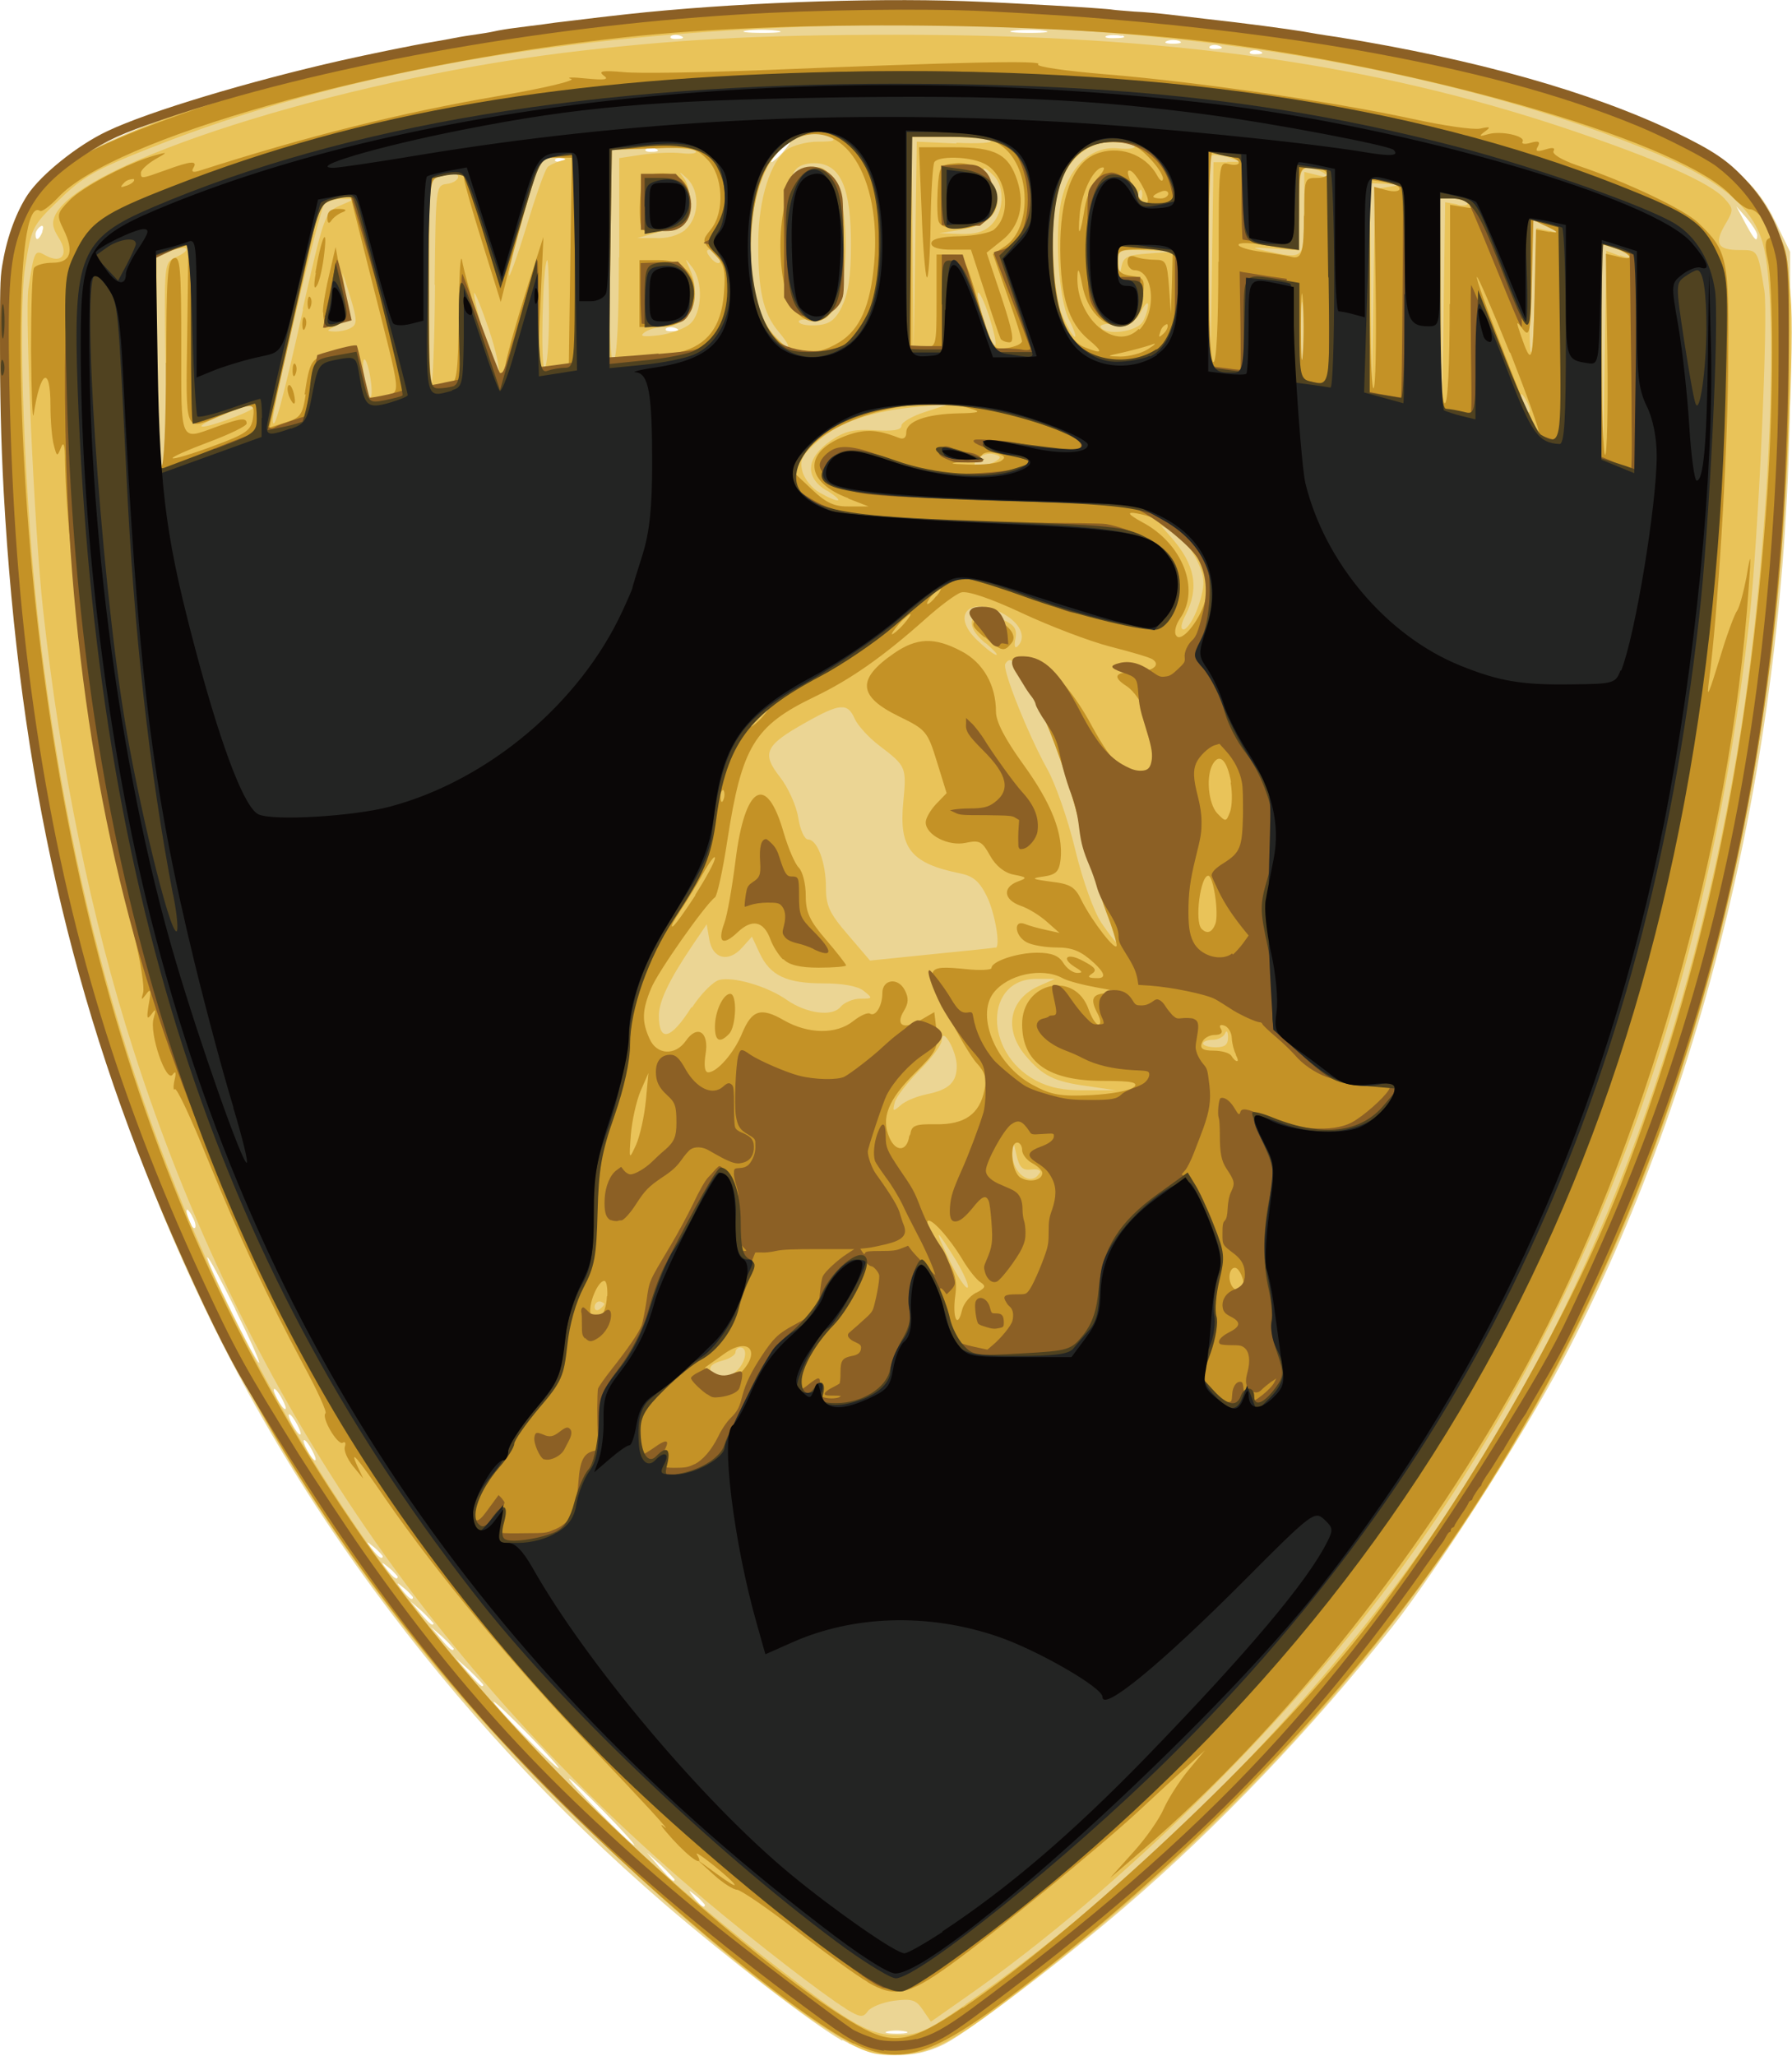
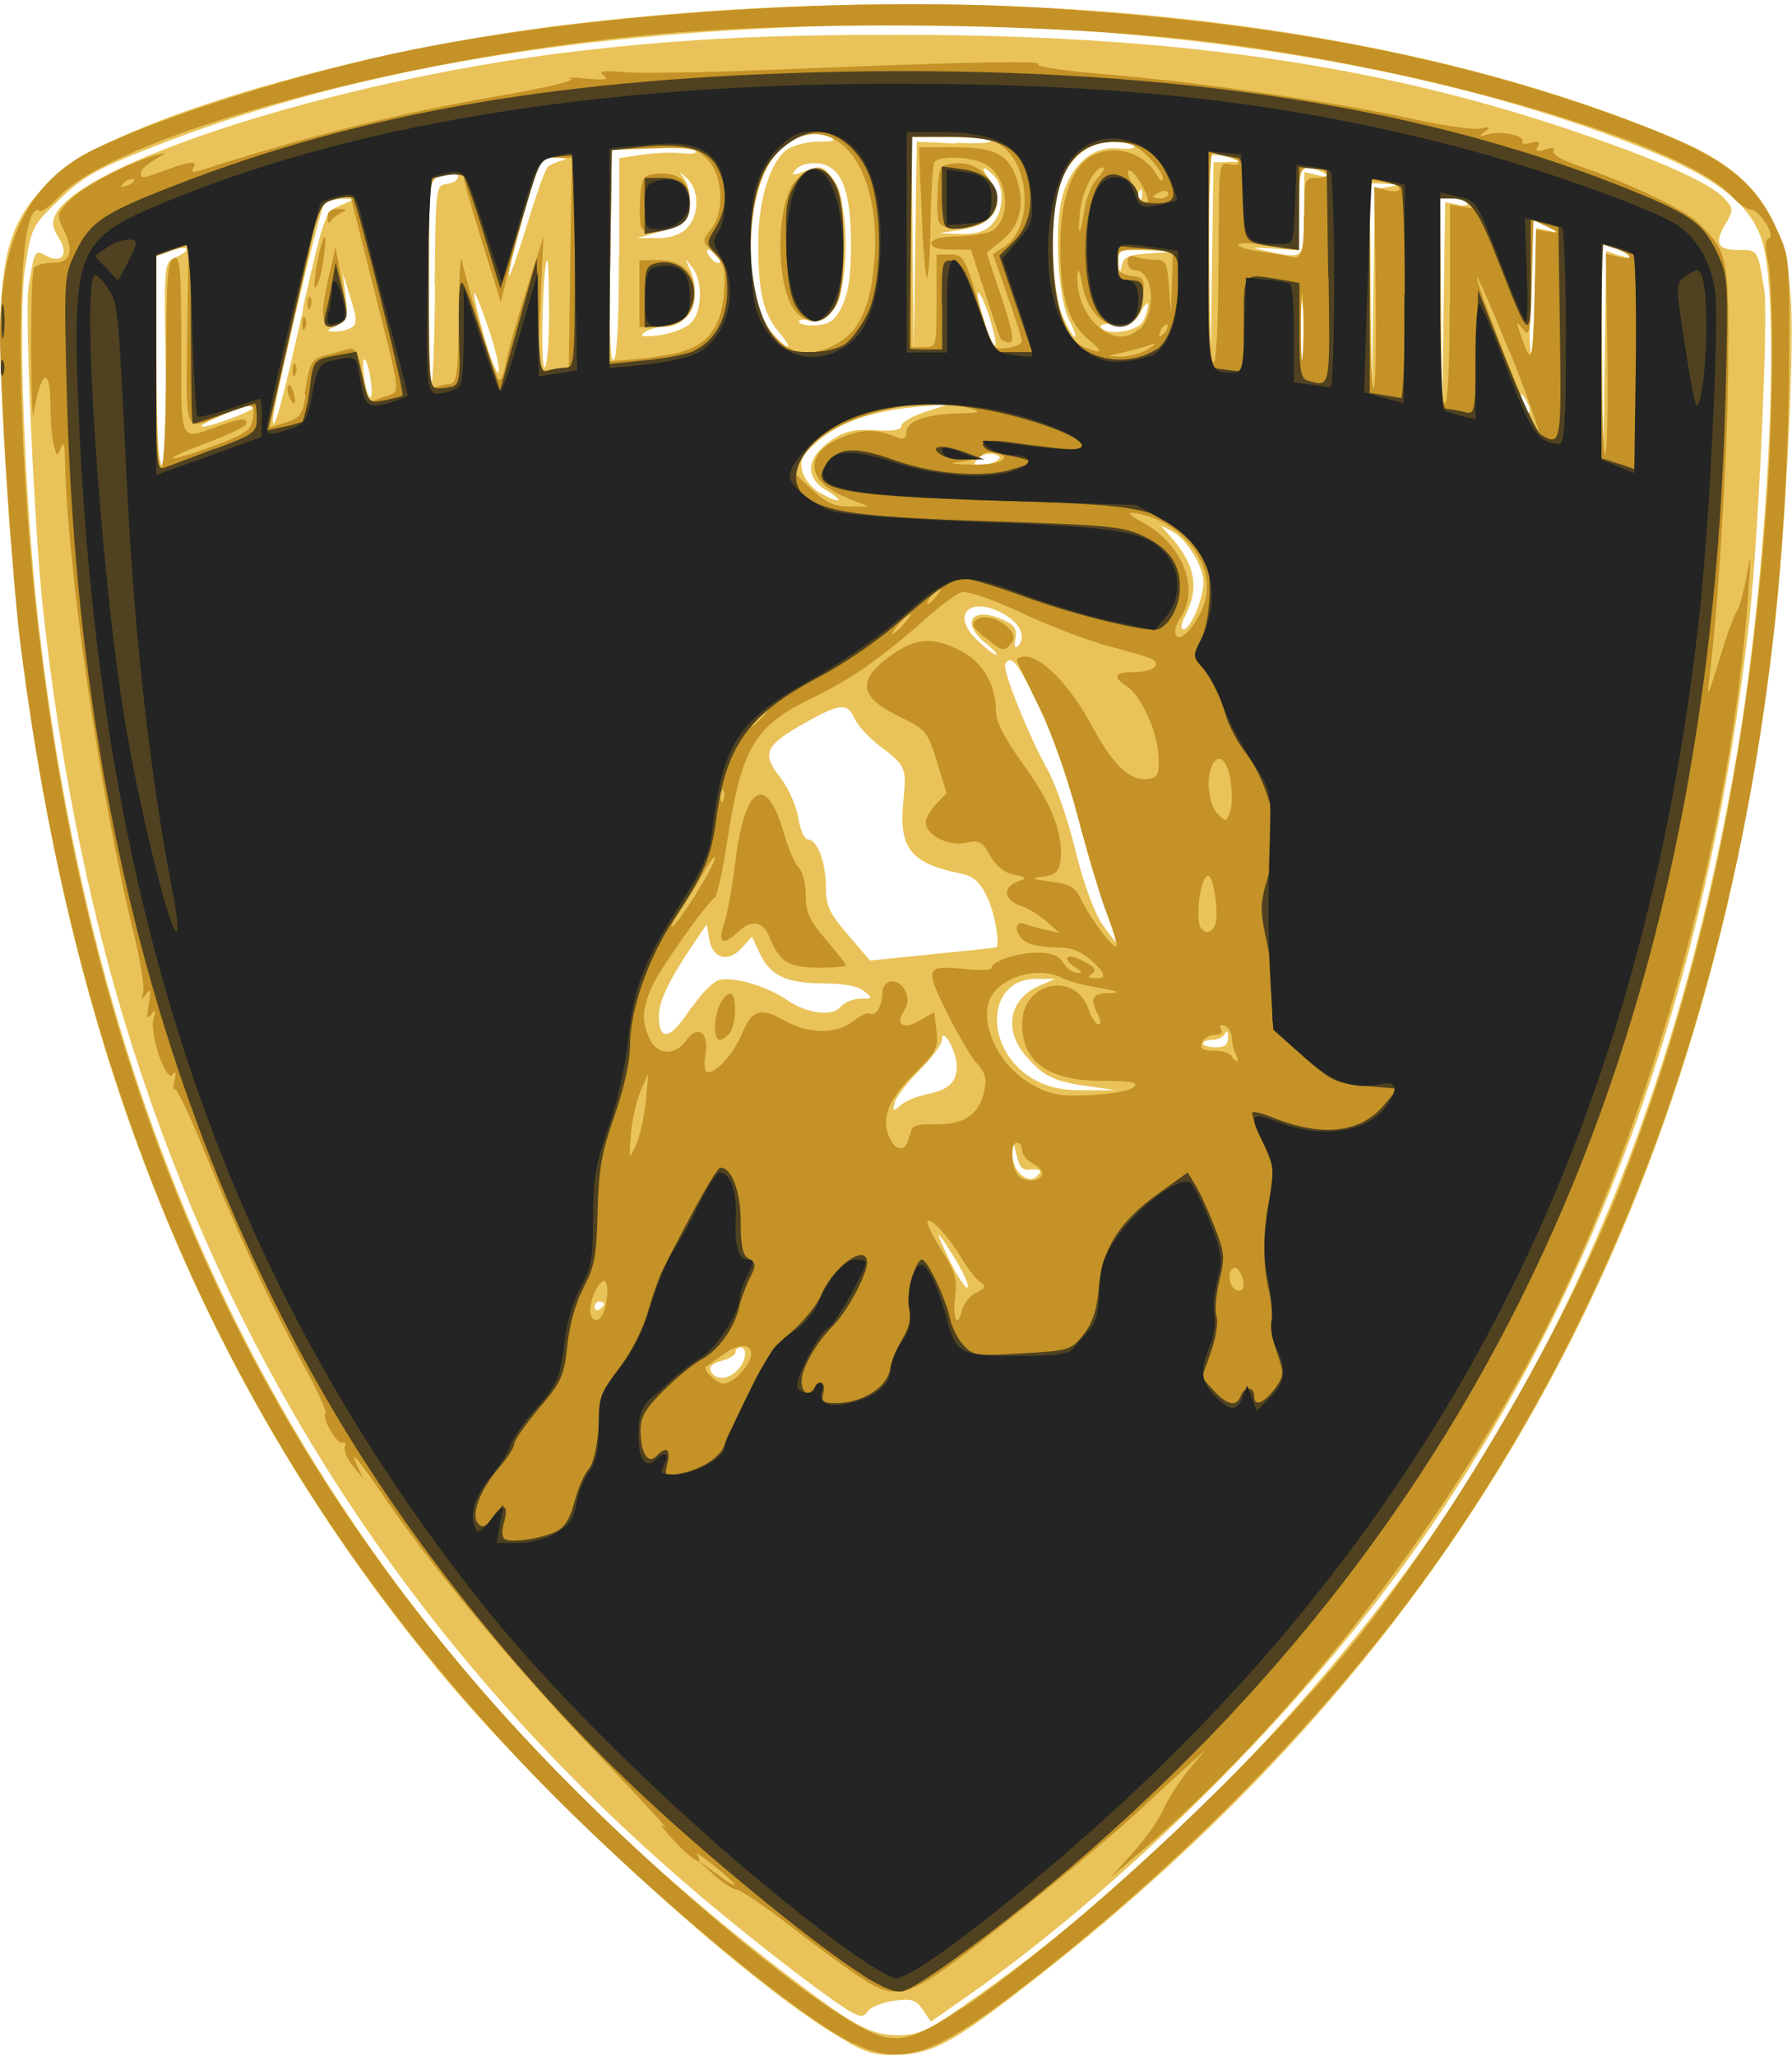
<svg xmlns="http://www.w3.org/2000/svg" id="_レイヤー_2" data-name="レイヤー 2" viewBox="0 0 47.95 55">
  <defs>
    <style>
      .cls-1 {
        fill: #8c6025;
      }

      .cls-2 {
        fill: #0a0707;
      }

      .cls-3 {
        fill: #ebd594;
      }

      .cls-4 {
        fill: #504220;
      }

      .cls-5 {
        fill: #232423;
      }

      .cls-6 {
        fill: #e9c359;
      }

      .cls-7 {
        fill: #c49226;
      }
    </style>
  </defs>
  <g id="main">
    <g>
-       <path class="cls-3" d="M22.54,54.6c-.78-.44-2.99-2.14-4.76-3.66-2.92-2.52-5.49-5.29-7.78-8.41C5.07,35.81,2.01,28,.68,18.66.04,14.2-.2,7.98.2,6.59c.26-.88.84-1.7,1.58-2.21.8-.56,3.34-1.56,5.63-2.22C12.24.77,17.59.1,23.93.09c8.08,0,14.7,1.08,20.28,3.31,1.99.8,2.73,1.37,3.31,2.56l.38.78v3.43c-.03,9.54-2.18,18.81-6.11,26.28-1,1.91-3.36,5.59-4.53,7.07-2.16,2.73-4.67,5.36-7.15,7.49-1.68,1.44-4.16,3.33-4.84,3.68-.85.43-1.84.39-2.73-.11h0ZM24.22,54.35c-.13-.03-.34-.03-.47,0-.13.03-.02.06.24.06s.37-.03.24-.06ZM18.86,50.96s-.11-.14-.24-.24c-.21-.17-.22-.17-.05.05.18.23.29.3.29.19h0ZM18.05,50.28s-.17-.19-.37-.38l-.37-.33.33.38c.31.35.41.44.41.33h0ZM16.17,48.48c-.48-.49-.9-.89-.94-.89s.32.4.8.89c.48.49.9.89.94.89s-.32-.4-.8-.89ZM14.15,46.42c-.48-.49-.9-.89-.94-.89s.32.4.8.89c.48.49.9.89.94.89s-.32-.4-.8-.89h0ZM12.93,45.07s-.17-.19-.37-.38l-.37-.33.33.38c.31.35.41.44.41.33h0ZM12.13,44.1s-.14-.17-.3-.31l-.3-.26.26.31c.24.29.35.37.35.26ZM11.59,43.42s-.14-.16-.3-.31l-.3-.26.26.31c.24.29.35.37.35.26h0ZM11.05,42.73s-.11-.14-.24-.24c-.21-.17-.22-.17-.05.05.18.23.29.3.29.19ZM10.64,42.18s-.11-.14-.24-.24c-.21-.17-.22-.17-.05.05.18.23.29.3.29.19ZM10.24,41.63s-.11-.14-.24-.24c-.21-.17-.22-.17-.05.05.18.23.29.3.29.19ZM8.35,38.8c-.08-.15-.17-.27-.21-.27s0,.12.08.27c.08.15.17.27.21.27s0-.12-.08-.27ZM7.95,38.11c-.08-.15-.17-.27-.21-.27s0,.12.08.27c.08.15.17.27.21.27s0-.12-.08-.27ZM7.55,37.43c-.08-.15-.17-.27-.21-.27s0,.12.08.27c.08.15.17.27.21.27s0-.12-.08-.27ZM6.3,35.03c-.39-.79-.72-1.41-.75-1.39-.06.06,1.29,2.82,1.38,2.82.04,0-.25-.65-.64-1.44ZM5.14,32.53c-.16-.28-.2-.19-.07.16.05.12.11.19.15.16.03-.04,0-.18-.08-.31h0ZM18.08,8.78c-.1-.04-.21-.03-.26.01-.04.05.03.08.18.07.16,0,.19-.04.08-.08h0ZM1.13,6.19c.05-.12.02-.18-.05-.13-.07.05-.13.14-.13.21,0,.2.1.15.19-.08h0ZM47.02,6.29c0-.07-.13-.27-.28-.45l-.28-.32.24.45c.25.46.32.53.32.32h0ZM15.12,4.25c-.1-.04-.21-.03-.26.01-.04.05.03.08.18.07.16,0,.19-.04.08-.08ZM20.95,4.07c.13-.15.21-.27.18-.27s-.18.12-.31.27c-.13.15-.21.27-.18.27s.18-.12.31-.27ZM17.54,3.98c-.1-.04-.21-.03-.26.01-.04.05.03.08.18.07.16,0,.19-.04.08-.08h0ZM33.71,1.37c-.1-.04-.21-.03-.26.01-.04.05.03.08.18.07.16,0,.19-.04.08-.08ZM32.63,1.23c-.1-.04-.21-.03-.26.01-.04.05.03.08.18.07.16,0,.19-.04.08-.08ZM31.56,1.1c-.09-.04-.24-.04-.34,0-.09.04-.02.07.17.07s.26-.03.17-.07ZM18.21.96c-.1-.04-.21-.03-.26.01-.04.05.03.08.18.07.16,0,.19-.04.08-.08ZM30.01.96c-.13-.03-.31-.03-.4,0-.09.04.02.07.24.06.22,0,.3-.03.17-.07h0ZM20.78.82c-.24-.03-.61-.03-.81,0-.2.03,0,.06.44.06.44,0,.61-.03.37-.06ZM27.92.82c-.24-.03-.61-.03-.81,0-.2.03,0,.06.44.06.44,0,.61-.03.37-.06Z" />
      <path class="cls-6" d="M22.72,54.65c-2.41-1.29-8.05-6.4-10.98-9.95C4.28,35.66.56,24.74.05,10.4c-.13-3.55.11-4.47,1.43-5.69C3.17,3.17,9.83,1.24,15.76.59c11.01-1.22,21.58-.07,29.13,3.15,2.11.9,2.93,2.1,3.04,4.45.07,1.54-.17,6.15-.45,8.63-1.73,15.26-8,26.81-19.45,35.86-2.4,1.9-2.97,2.23-3.89,2.29-.62.04-.89-.02-1.43-.31h0ZM25.83,53.63c4.36-3.01,8.85-7.47,12.1-12.01,4.3-6.01,7.14-13.13,8.55-21.48.83-4.9,1.18-11.96.68-13.66-.3-1-1.2-1.72-3.18-2.51C38.22,1.65,30.34.46,22.3.69c-7.31.21-13.21,1.26-18.28,3.27-1.45.57-1.82.78-2.44,1.39-.73.7-.74.74-.91,1.82-.2,1.28-.01,6.2.35,9.4,1.75,15.54,8.13,27.13,19.95,36.2,1.85,1.42,2.32,1.68,3.04,1.68.56,0,.79-.1,1.83-.82h0ZM22.63,53.74c-.63-.39-2.4-1.76-3.77-2.91-7.33-6.18-12.39-13.69-15.29-22.74-1.12-3.48-1.96-7.57-2.42-11.8-.23-2.05-.49-7.92-.39-8.57.16-1.04.17-1.05.47-.88.43.23.62-.04.34-.48-.17-.27-.19-.41-.08-.63.74-1.4,7.49-3.55,13.54-4.31,2.92-.36,5.22-.49,8.97-.49,7.26,0,12.73.77,17.97,2.53,2.37.8,3.8,1.43,4.18,1.86.24.27.24.3.01.69-.3.51-.2.68.39.68.49,0,.48-.02.66,1.08.11.67-.16,6.65-.4,8.8-1.1,9.92-4.2,18.37-9.28,25.35-2.99,4.11-7.59,8.65-11.65,11.49l-.97.68-.22-.32c-.18-.27-.3-.3-.77-.24-.3.04-.62.17-.7.28-.13.18-.2.17-.6-.07h0ZM19.73,36.66c.24-.24.28-.61.08-.61-.07,0-.13.06-.13.13s-.15.17-.34.22c-.34.09-.42.21-.25.38.15.15.42.1.64-.12h0ZM16.17,34.88s-.06-.06-.13-.06-.13.07-.13.15.06.11.13.06c.07-.05.13-.11.13-.15h0ZM25.58,33.72c-.23-.37-.43-.68-.46-.68s.12.33.31.73c.2.4.41.71.46.68.05-.03-.09-.36-.31-.73ZM27.82,31.39c.05-.08-.05-.12-.22-.1-.24.03-.32-.05-.4-.38-.08-.38-.09-.39-.11-.06-.02.53.5.92.72.54h0ZM24.78,29.28c.61-.12.82-.32.82-.76,0-.4-.39-1.08-.4-.69,0,.12-.27.48-.6.81-.33.33-.63.72-.66.86-.06.24-.05.25.16.07.12-.11.43-.24.69-.29h0ZM29.1,29.06c-.89-.12-1.2-.27-1.67-.83-.58-.7-.42-1.5.37-1.85l.43-.19h-.48c-1.41-.02-1.44,1.97-.03,2.72.36.19.75.27,1.32.26h.81s-.74-.11-.74-.11h0ZM32.86,27.75c0-.15-.04-.2-.08-.1-.04.09-.18.17-.33.17s-.26.05-.26.1.15.1.34.1c.25,0,.33-.07.33-.27h0ZM18.52,26.95c.23-.35.55-.68.72-.73.37-.1,1.28.16,1.81.53.53.37,1.22.46,1.44.19.1-.12.34-.22.53-.22.34,0,.34-.01.09-.21-.16-.13-.57-.2-1.08-.2-.99,0-1.42-.21-1.7-.8l-.21-.45-.26.29c-.36.41-.79.31-.88-.21l-.07-.41-.42.62c-.59.88-.86,1.45-.86,1.82,0,.73.32.65.87-.22h0ZM26.64,25.36c.14-.03-.02-.94-.23-1.37-.2-.41-.37-.55-.71-.62-1.33-.27-1.65-.67-1.53-1.91.09-.94.08-.96-.64-1.51-.28-.21-.58-.54-.66-.72-.19-.43-.39-.42-1.31.1-1.09.61-1.19.82-.69,1.46.22.28.44.77.49,1.09.05.33.17.58.26.58.25,0,.48.62.48,1.28,0,.49.09.69.59,1.27l.59.69,1.66-.17c.92-.09,1.68-.17,1.7-.18h0ZM29.57,24.31c-.18-.49-.52-1.62-.74-2.51-.24-.93-.67-2.14-1.02-2.88-.58-1.2-.75-1.42-.91-1.16-.09.15.62,1.92,1.13,2.83.21.38.55,1.34.74,2.14.2.83.5,1.66.7,1.96.19.28.37.51.39.51s-.11-.4-.29-.9h0ZM26.37,17.21c-.7-.58-.34-1.01.51-.61.27.13.34.24.29.49-.04.21-.01.28.07.19.24-.25.04-.64-.45-.89-.88-.44-1.34.08-.64.74.23.22.46.4.51.39.05,0-.08-.14-.28-.31h0ZM32.01,16.36c.11-.26.2-.62.19-.79,0-.42-.45-1.15-.83-1.35l-.31-.16.29.33c.63.72.74,1.34.38,2.05-.13.25-.15.4-.06.4.08,0,.23-.21.34-.48h0ZM22.12,13.13c-.6-.37-.55-.88.11-1.34.38-.26.61-.31,1.18-.28.48.03.71,0,.71-.12,0-.09.29-.26.64-.37l.64-.21-.81.07c-1.24.11-2.12.41-2.69.91-.44.39-.51.51-.43.82.05.2.26.46.46.57.55.31.7.26.19-.06h0ZM4.43,9.74c-.04-2.7-.04-2.71.26-2.85.45-.2.37-.35-.1-.19l-.4.14v2.8c0,1.94.05,2.8.15,2.8s.13-.81.1-2.71h0ZM26.66,12.33c.14-.09.12-.13-.07-.18-.14-.04-.33.02-.42.12-.14.15-.13.18.07.18.13,0,.32-.05.42-.12ZM43.35,6.83c.21.08.31.08.23.01-.07-.07-.27-.17-.44-.22l-.3-.09.03,2.86.03,2.86.04-2.77.04-2.77.37.14h0ZM6.8,10.9c.09-.09.02-.1-.2-.03-.53.16-1.21.46-1.21.53,0,.1,1.26-.34,1.41-.5h0ZM8.1,8.27c.57-2.53.6-2.6,1-2.77l.41-.18h-.35c-.19,0-.41.07-.49.16-.13.17-1.39,5.44-1.37,5.77.02.36.25-.47.81-2.97h0ZM40.84,10.71c-.16-.28-.2-.19-.07.16.05.12.11.19.15.16s0-.18-.08-.31h0ZM39,5.48c.18.04.3.01.26-.05-.04-.06-.22-.12-.4-.12h-.33l.03,2.78.03,2.78.04-2.73.04-2.73.33.06h0ZM9.9,10.05c-.05-.28-.12-.47-.16-.43-.04.04-.03.29.02.57.05.28.12.47.16.43.04-.04.03-.29-.02-.57h0ZM11.63,7.62c.03-2.64.03-2.66.33-2.7.17-.02.3-.11.3-.19s-.13-.11-.3-.06c-.17.05-.35.08-.4.08-.06,0-.1,1.28-.1,2.84s.03,2.8.08,2.76c.04-.04.09-1.27.1-2.73h0ZM37.16,5c.34-.05.33-.06-.07-.08l-.44-.02.03,2.78.03,2.78.04-2.7.04-2.7.37-.06h0ZM13.08,8.81c-.19-.56-.37-1-.39-.97-.03.03.09.54.26,1.15.17.61.35,1.04.39.97.04-.07-.07-.59-.26-1.15h0ZM34.86,8.23c-.03-.36-.05-.07-.05.65s.02,1.01.05.65c.03-.36.03-.95,0-1.3ZM14.69,8.37c0-.81-.02-1.44-.05-1.41-.12.13-.18,2.87-.07,2.87.07,0,.12-.66.12-1.46h0ZM16.57,6.89v-2.66l.6-.09c.33-.05.82-.07,1.08-.04.26.03.42,0,.36-.06-.06-.06-.59-.1-1.18-.08l-1.07.04-.04,2.86c-.02,1.92,0,2.83.1,2.77.09-.05.14-1.09.14-2.75h0ZM32.84,4.33h.37s-.34-.12-.34-.12c-.19-.06-.38-.08-.44-.05-.06.03-.09,1.3-.07,2.83l.03,2.77.04-2.71.04-2.71h.37s0-.01,0-.01ZM41.47,6.18c.36.08.36.07-.04-.11l-.4-.19-.07,1.67c-.04.92-.04,1.76,0,1.87.04.11.08-.59.11-1.56l.04-1.76.37.08ZM20.83,8.87c-.42-.5-.55-1.12-.54-2.43.01-1.12.33-2.13.77-2.44.16-.11.53-.21.83-.21.45,0,.5-.03.3-.15-.34-.2-.89-.03-1.34.4-.95.92-1.05,3.92-.16,4.9.44.49.56.43.14-.07ZM25.59,3.82c.58.03.99,0,.91-.05-.09-.06-.6-.1-1.13-.1h-.98s.03,2.85.03,2.85l.03,2.85.04-2.79.04-2.79,1.06.05h0ZM26.47,8.47c-.13-.39-.26-.67-.3-.64-.04.04.04.39.16.77.13.39.26.67.3.64.04-.04-.04-.39-.16-.77h0ZM18.47,8.66c.32-.29.35-1.13.05-1.51-.2-.26-.2-.26-.07.03.35.74.01,1.55-.65,1.56-.19,0-.44.07-.55.15-.15.11-.05.13.38.08.32-.04.7-.18.84-.31h0ZM28.61,8.57c-.3-.59-.41-2.51-.18-3.33.23-.84.82-1.34,1.49-1.27.28.03.47,0,.44-.06-.04-.06-.31-.11-.61-.11-.67,0-1.23.51-1.45,1.31-.24.89-.18,2.65.12,3.32.14.32.29.58.34.58s-.03-.2-.15-.45ZM9.41,8.76c.15-.09.14-.23-.03-.79l-.21-.67.08.63c.07.56.04.64-.24.78-.29.14-.29.15-.05.16.15,0,.35-.04.45-.11ZM30.58,8.61c.08-.15.14-.35.14-.45,0-.1-.08-.03-.18.16-.14.28-.27.34-.67.33-.27,0-.46.04-.42.1.14.24.98.13,1.13-.15ZM22.53,8.19c.17-.34.24-.81.24-1.65,0-1.47-.26-2.11-.89-2.17-.25-.02-.48.04-.58.16-.15.18-.11.18.26.04.38-.15.45-.13.68.15.49.61.53,2.83.06,3.55-.18.27-.31.34-.61.29-.21-.03-.35,0-.31.06.04.07.26.1.5.08.33-.03.48-.15.66-.52h0ZM14.64,4.48c.06-.06.23-.14.38-.18.18-.04.13-.07-.15-.08l-.42-.02-.42,1.48c-.23.81-.42,1.57-.41,1.68,0,.11.21-.46.46-1.28.25-.82.5-1.54.57-1.6h0ZM30.76,6.78l.7-.05-.77-.03c-.77-.03-.77-.02-.76.35.02.31.03.33.08.08.05-.26.16-.31.76-.35h0ZM19.21,6.83c-.05-.08-.15-.15-.23-.15-.09,0-.08.08.03.21.18.23.35.18.21-.06h0ZM34.9,5.71v-1.11l.37.09c.27.07.32.05.17-.05-.11-.08-.31-.14-.44-.14-.21,0-.24.14-.24,1.1v1.1l-.71-.05c-.55-.04-.6-.03-.24.05,1.11.24,1.08.27,1.08-.97h0ZM18.33,6.15c.38-.32.41-1.03.06-1.37-.23-.21-.24-.21-.08,0,.22.3.14,1.08-.12,1.22-.11.06-.41.17-.67.24l-.47.13h.49c.29.02.61-.07.8-.22ZM26.54,6c.32-.33.35-.99.06-1.29-.31-.31-.38-.26-.13.09.47.68.17,1.19-.78,1.35l-.56.09.57.02c.41.01.65-.06.84-.26h0ZM30.53,5.07s-.08.04-.07.18c0,.16.04.19.08.08.04-.1.03-.22-.01-.26Z" />
      <path class="cls-7" d="M22.84,54.68c-1.62-.79-5.86-4.36-8.69-7.32C6.43,39.28,2.12,29.73.54,17.18.33,15.51,0,10.5,0,8.93,0,6.38.8,4.83,2.53,3.99c1.86-.9,5.59-2.07,8.45-2.65C15.97.33,22.95-.12,28.23.23c5.91.4,10.37,1.23,14.65,2.74,3.06,1.08,3.98,1.7,4.66,3.16.35.75.35.78.33,3.77-.1,12.31-3.3,23.17-9.36,31.81-2.85,4.06-6.89,8.2-11.24,11.53-2.32,1.78-3.16,2.05-4.43,1.43h0ZM25.77,53.72c3.18-2.16,8.17-6.87,10.67-10.04,2.67-3.41,5.51-8.33,6.94-12.01,2.19-5.66,3.42-11.46,3.91-18.46.16-2.34.17-5.58.01-6.27-.08-.35-.07-.52.03-.56.2-.07-.26-.78-.5-.78-.1,0-.32-.16-.5-.36-1.27-1.38-7.79-3.33-13.73-4.09-4.32-.56-11.58-.63-15.9-.15C10.07,1.71,3,3.72,1.56,5.28c-.22.23-.44.4-.49.36-.7-.44-.69,6.09.02,11.74,1.54,12.41,5.97,22.02,13.86,30.07,2.78,2.84,6.17,5.69,7.98,6.73.98.56,1.43.48,2.83-.47h0ZM23.22,53.03c-.31-.18-1.18-.81-1.94-1.4-.76-.59-1.47-1.07-1.56-1.07s-.38-.18-.62-.4l-.44-.4.51.37c.68.5.64.36-.06-.21-.31-.25-.52-.39-.46-.3.22.37-.17.12-.66-.42-.29-.32-.38-.46-.2-.31.19.15-.67-.78-1.89-2.06-2.16-2.26-4.22-4.75-5.58-6.72-.77-1.13-.98-1.37-.76-.89l.16.34-.28-.34c-.15-.19-.25-.42-.21-.52.03-.1,0-.14-.06-.1-.13.08-.58-.67-.46-.79.04-.04-.23-.63-.6-1.31-.97-1.81-1.71-3.42-2.58-5.55-.42-1.04-.8-1.85-.85-1.81-.04.05-.05-.06-.01-.24.05-.21.03-.26-.05-.15-.17.24-.63-1.09-.51-1.5.07-.25.06-.28-.06-.11-.12.16-.13.1-.07-.27.07-.38.05-.44-.07-.27-.13.17-.14.17-.08-.04.04-.14-.07-.85-.25-1.58-.88-3.54-1.79-9.84-1.84-12.65,0-.43-.04-.54-.11-.35-.1.25-.11.24-.19-.07-.05-.18-.09-.66-.09-1.06,0-1.09-.27-.95-.45.24-.03.19-.06-.58-.07-1.72,0-1.13.03-2.12.08-2.2.05-.08.28-.14.5-.14.48,0,.58-.3.29-.89-.19-.39-.18-.43.16-.78.34-.36,1.61-1.02,2.31-1.21.33-.09.32-.08-.03.12-.2.12-.37.28-.37.35,0,.17,0,.17.67-.07.68-.25.86-.26.73-.05-.06.1,0,.12.16.07,2.9-.93,5.38-1.55,8-2,1.24-.21,2.1-.42,1.95-.46-.15-.04.03-.05.4-.01.51.05.63.03.47-.08-.15-.12-.03-.14.54-.09.41.04,2.04.01,3.64-.05,5.37-.22,7.61-.27,7.45-.16-.09.06.73.18,1.83.27,2.44.2,6.16.75,8.18,1.19.82.18,1.64.3,1.82.26.27-.06.29-.04.12.08-.17.13-.15.14.09.07.35-.1,1.01.05.92.2-.04.06.06.08.22.03.21-.06.26-.03.19.1-.08.13-.03.15.2.08.19-.06.27-.05.22.04-.05.08.22.24.62.38,1.34.45,2.87,1.18,3.25,1.54.8.77.83.93.8,3.97-.02,2.36-.28,6.55-.51,8.27-.07.54-.03.45.36-.82.15-.49.33-.96.39-1.04.06-.08.17-.48.25-.89.12-.71.13-.69.06.29-.47,6.85-2.8,15.01-5.93,20.77-2.66,4.9-6.51,9.75-10.29,12.99l-.87.75.61-.68c.34-.37.71-.9.83-1.18.12-.27.42-.74.66-1.03l.44-.53-.46.42c-.26.23-.86.78-1.34,1.23-1.05.97-3.78,3.2-5.01,4.09-1.12.81-1.49.89-2.22.46h0ZM19.81,36.74c.57-.58.23-.99-.43-.52-.24.17-.46.33-.49.35-.11.07.3.45.47.45.1,0,.31-.12.45-.27h0ZM16.25,34.68c.01-.22-.02-.41-.08-.41-.18,0-.45.67-.36.91.13.34.41.02.43-.5ZM26.12,34.59c.25-.13.27-.18.12-.28-.1-.06-.32-.33-.48-.6-.36-.6-.85-1.14-.94-1.04-.04.04.13.39.37.77.36.57.43.79.37,1.23-.08.59.06.9.18.39.04-.18.21-.39.39-.48h0ZM33.28,34.37c0-.09-.05-.26-.12-.36-.15-.24-.34.04-.23.33.09.24.35.26.35.03h0ZM27.89,31.38c0-.06-.12-.18-.27-.26-.15-.08-.27-.24-.27-.35s-.06-.2-.13-.2c-.23,0-.15.8.09.94.24.14.58.07.58-.13ZM17.28,29.47l.07-.76-.21.48c-.11.26-.23.79-.26,1.17-.05.68-.05.68.14.27.1-.23.22-.75.26-1.17h0ZM24.36,30.34c.03-.23.14-.27.69-.26.76.01,1.16-.27,1.29-.91.07-.31.02-.48-.2-.72-.16-.17-.52-.79-.81-1.37-.59-1.21-.57-1.26.53-1.15.37.04.67.02.67-.03,0-.18.69-.41,1.22-.41.39,0,.58.08.7.27.09.15.26.27.37.27.16,0,.15-.03-.03-.14-.42-.25-.25-.42.19-.18.33.17.38.25.24.34-.14.09-.1.12.15.12q.34,0-.1-.41c-.34-.31-.57-.41-.99-.41-.3,0-.66-.06-.81-.14-.32-.17-.36-.61-.05-.49.12.05.38.12.57.16l.36.08-.34-.3c-.19-.17-.5-.36-.71-.43-.44-.16-.48-.48-.08-.64.28-.1.27-.12-.1-.19-.25-.05-.48-.24-.63-.51-.21-.38-.28-.42-.65-.34-.46.1-1.07-.21-1.07-.55,0-.11.13-.33.28-.49l.28-.29-.26-.84c-.25-.81-.29-.86-1.01-1.21-1.11-.54-1.14-1-.14-1.69.61-.42,1.08-.44,1.8-.06.58.3.93.9.93,1.62,0,.27.24.73.73,1.41.76,1.05,1.07,1.85,1,2.54-.04.33-.12.41-.45.46-.36.05-.33.07.2.14.51.06.64.14.81.5.28.56.94,1.41.94,1.2,0-.09-.12-.49-.28-.89-.15-.4-.49-1.53-.75-2.51-.27-1.03-.7-2.27-1.03-2.94-.31-.64-.59-1.21-.61-1.27-.02-.06.08-.11.23-.11.45,0,1.21.79,1.78,1.86.57,1.05,1.02,1.48,1.51,1.41.25-.04.29-.12.27-.61-.03-.66-.47-1.62-.85-1.87-.39-.25-.33-.38.2-.38.47,0,.73-.18.49-.34-.07-.05-.58-.2-1.13-.34-.55-.14-1.62-.55-2.37-.9-.83-.39-1.46-.6-1.62-.55-.14.04-.58.37-.98.73-1.1.98-1.98,1.6-2.94,2.06-1.62.78-1.95,1.33-2.34,3.86-.12.79-.27,1.47-.33,1.51-.25.18-1.53,1.99-1.71,2.44-.24.58-.25.88-.04,1.34.19.44.69.46.97.06.31-.45.63-.24.53.35-.05.32-.02.49.07.49.24,0,.7-.53.91-1.05.26-.62.5-.7,1.12-.34.65.37,1.4.38,1.85.02.19-.15.39-.24.45-.2.15.09.33-.21.33-.55,0-.37.42-.43.6-.08.11.21.1.35-.02.55-.24.39-.02.52.43.26l.38-.22.06.5c.05.45,0,.56-.59,1.14-.71.71-.9,1.2-.67,1.72.17.39.47.37.53-.04h0ZM19.13,27.47c0-.41.22-.88.41-.88s.16.87-.03,1.07c-.25.26-.38.2-.38-.19ZM20.95,25.67c-.12-.12-.28-.37-.34-.55-.18-.48-.49-.54-.87-.18-.4.38-.55.28-.36-.24.08-.21.21-.96.3-1.67.25-2.03.83-2.36,1.29-.75.12.41.3.83.4.93.11.11.19.44.19.75,0,.45.1.67.54,1.18.3.35.54.66.54.69s-.33.06-.73.06c-.5,0-.8-.07-.95-.23h0ZM26.34,17.05c-.32-.27-.37-.36-.21-.47.37-.25,1.2.3.94.62-.2.25-.26.24-.72-.16h0ZM30.34,29.09c.13-.13-.04-.17-.81-.17-1.47,0-2.18-.49-2.18-1.52,0-1.13,1.42-1.44,1.78-.39.08.22.19.4.26.4.07,0,.07-.11-.01-.27-.23-.43-.16-.56.3-.57.33-.01.26-.05-.28-.14-.39-.07-.83-.18-.97-.26-.55-.3-1.47-.1-1.85.4-.47.63.08,1.93,1.04,2.45.51.28.76.32,1.58.28.54-.03,1.05-.12,1.14-.22ZM33.07,28.21c-.05-.09-.1-.28-.11-.43,0-.15-.1-.31-.2-.34-.11-.04-.15,0-.09.09.06.1,0,.16-.17.16-.14,0-.3.09-.34.21-.06.15.02.21.31.21.22,0,.43.06.48.14s.11.14.15.14.02-.07-.03-.16h0ZM32.52,24.72c.1-.27-.05-1.29-.19-1.29-.21,0-.37,1.22-.18,1.42.15.15.28.1.37-.13h0ZM18.6,23.95c.29-.46.54-.91.53-1,0-.08-.15.12-.33.44-.18.33-.46.77-.61,1s-.25.4-.2.4.32-.38.62-.84h0ZM32.94,20.93c-.1-.58-.3-.79-.48-.5-.2.32-.13,1.07.11,1.33.23.24.24.23.34-.03.06-.15.07-.51.02-.79h0ZM19.35,21.13s-.08.04-.07.18c0,.16.04.19.08.08.04-.1.03-.22-.01-.26h0ZM20.41,19.17c.13-.15.21-.27.18-.27s-.18.12-.31.27c-.13.15-.21.27-.18.27s.18-.12.31-.27ZM32.27,15.97c.18-.97-.69-2.02-1.83-2.23q-.47-.09.14.24c1.06.57,1.54,1.78,1,2.56-.12.17-.17.38-.11.46.14.24.7-.48.8-1.03h0ZM24.18,16.7c.13-.15.21-.27.18-.27s-.18.12-.31.27c-.13.15-.21.27-.18.27s.18-.12.31-.27h0ZM25.06,15.95c.09-.11.14-.21.1-.21s-.14.09-.24.21c-.09.11-.14.21-.1.21s.14-.09.23-.21ZM22.7,13.33c-1.16-.43-1.22-1.22-.12-1.65.53-.21.87-.2,1.46.03.14.06.21,0,.21-.14,0-.3.53-.49,1.39-.51.55-.01.63-.04.36-.12-1.38-.45-3.93.26-4.51,1.27l-.25.43.49.46c.38.36.6.46,1,.45h.51s-.54-.21-.54-.21h0ZM4.45,9.71c0-2.29.03-2.73.2-2.8.17-.07.2.24.2,2.32,0,2.66-.05,2.55.94,2.19.66-.24.81-.25.81-.09,0,.07-.46.29-1.02.5-.56.21-.99.4-.96.43.03.03.51-.11,1.07-.32.9-.33,1.03-.42,1.08-.76.06-.42,0-.42-.96-.02-.87.36-.84.43-.8-2.21.02-1.32.03-2.4.03-2.4,0,0-.2.07-.44.15l-.42.15v2.88c0,1.88.05,2.85.13,2.79.08-.05.13-1.14.13-2.81h0ZM26.79,12.33c.13-.09.1-.14-.13-.2-.17-.05-.34-.03-.38.04-.04.07-.29.15-.54.18-.38.05-.34.06.2.08.37.01.75-.03.85-.1h0ZM43.01,9.48l-.04-2.69.38.09c.44.11.27-.12-.2-.26l-.3-.09v2.82c0,1.55.05,2.82.1,2.82s.08-1.21.06-2.69ZM40.4,9.44c-.46-1.14-.86-2.06-.88-2.03-.03.03.26.85.64,1.82.38.97.75,1.91.82,2.09.07.18.15.3.19.26.04-.04-.31-1-.76-2.15h0ZM8.15,10.56c.13-.87.18-.96.58-1.06.2-.05.46-.12.59-.16.18-.05.26.08.38.68l.15.75.41-.15c.48-.17.51.14-.32-3.14l-.57-2.27-.41.11c-.39.1-.43.18-.64,1.18-.13.59-.43,1.94-.67,3l-.44,1.94.44-.14c.39-.12.45-.21.53-.75h0ZM7.73,10.59c-.04-.12-.05-.24-.01-.28.04-.04.1.06.14.21.08.33,0,.38-.13.07ZM7.83,9.92c0-.14.03-.23.07-.18.04.05.05.16.01.26-.04.11-.08.08-.08-.08ZM8.09,8.68c0-.14.03-.23.07-.18.04.05.05.16.01.26-.04.11-.08.08-.08-.08ZM8.64,8.36c0-.21.09-.69.18-1.06l.16-.69.17.95c.14.77.14.97,0,1.06-.33.22-.51.12-.5-.26ZM8.23,8.13c0-.14.03-.23.07-.18.04.05.05.16.01.26-.04.11-.07.08-.08-.08ZM8.44,7.3c.15-.92.33-1.32.24-.55-.04.38-.13.78-.2.89-.08.13-.09.01-.03-.34h0ZM8.76,5.82c0-.16.1-.24.3-.23.2,0,.24.04.1.09-.11.04-.25.15-.3.23-.06.09-.1.06-.1-.09ZM38.8,8.14v-2.66l.37.06c.29.05.33.03.17-.09-.11-.08-.34-.15-.51-.15h-.3s0,2.74,0,2.74c0,1.74.05,2.75.13,2.75s.13-.98.13-2.66ZM12.07,10.25c.15,0,.19-.35.21-1.82,0-1,.04-1.66.08-1.48.09.55.87,3.08.98,3.2.05.06.14-.12.19-.41.05-.29.3-1.17.55-1.96l.46-1.44-.08,1.8-.08,1.8.42-.06.42-.06.04-2.8.04-2.8h-.42c-.41,0-.43.03-.72,1-.16.55-.4,1.42-.53,1.93l-.23.93-.49-1.57c-.27-.86-.49-1.64-.49-1.72,0-.17-.19-.19-.64-.07-.3.08-.3.09-.3,2.9,0,2.51.02,2.8.21,2.73.12-.05.3-.08.4-.08h0ZM36.81,7.69l-.04-2.69.34.09c.19.05.34.03.34-.04s-.18-.15-.4-.18l-.4-.06v2.79c0,1.53.05,2.79.1,2.79.06,0,.08-1.21.06-2.69h0ZM34.86,8.02c-.03-.4-.05-.07-.05.72s.02,1.12.05.72c.03-.4.03-1.04,0-1.44h0ZM18.2,9.42c.73-.19,1.1-.68,1.17-1.56.05-.65.02-.79-.27-1.08-.32-.33-.32-.34-.08-.64.38-.47.33-1.44-.09-1.87-.31-.32-.42-.34-1.45-.3l-1.11.04-.04,2.83-.04,2.83.71-.06c.39-.03.93-.12,1.19-.18h0ZM17.11,7.85v-.89h.52c.62,0,.96.33.96.92,0,.54-.37.87-.99.87h-.49v-.89h0ZM17.16,6.08c-.04-.1-.05-.46-.03-.79.04-.54.08-.6.41-.64.58-.07.92.19.92.72s-.16.69-.78.81c-.31.06-.46.03-.51-.1h0ZM32.61,7.01c0-2.62,0-2.69.27-2.62.15.04.27.02.27-.04,0-.1-.45-.27-.71-.28-.06,0-.1,1.26-.1,2.81,0,1.78.05,2.81.13,2.81s.13-.99.13-2.69ZM41.47,6.2q.36.07-.04-.12l-.4-.19-.04,1.59c-.03,1.43-.06,1.56-.24,1.33-.18-.24-.19-.23-.06.15.3.87.33.77.37-1l.04-1.82.37.07h0ZM30.72,9.34c.22-.14.24-.18.07-.11-.15.05-.48.14-.74.2-.46.1-.46.1-.07.11.22,0,.56-.08.74-.2ZM22.47,9.15c.54-.34.82-.97.92-2.1.21-2.34-.84-3.96-2.15-3.32-.68.33-1.06,1.19-1.14,2.54-.14,2.47.93,3.77,2.37,2.88h0ZM21.3,8.34c-.55-.56-.56-2.91-.01-3.51.41-.45.74-.44,1.04.03.19.29.24.66.24,1.69s-.05,1.4-.24,1.69c-.28.44-.67.48-1.03.11h0ZM27.35,9.15c0-.06-.17-.61-.39-1.23l-.39-1.12.32-.21c.72-.48.7-2.05-.04-2.65-.29-.23-.55-.28-1.41-.28h-1.06v5.63h.34c.33,0,.34,0,.34-1.24v-1.24h.37c.35,0,.39.07.75,1.28.38,1.26.39,1.28.77,1.22.21-.03.39-.11.39-.17h0ZM26.77,9.05c-.03-.06-.22-.61-.42-1.24l-.37-1.13h-.53c-.33,0-.53-.06-.53-.17,0-.11.25-.18.75-.19.41-.01.83-.09.93-.18.5-.42.33-1.49-.28-1.77-.4-.19-1.22-.2-1.32-.03-.04.07-.09.81-.1,1.64-.01.84-.06,1.49-.1,1.44-.04-.04-.11-.84-.14-1.78l-.07-1.7h.95c1.1,0,1.45.19,1.68.89.21.65.06,1.24-.42,1.61l-.4.32.4,1.2c.3.91.35,1.2.21,1.2-.1,0-.21-.05-.24-.1h0ZM25.12,5.94c-.04-.1-.05-.49-.03-.86.04-.64.06-.67.48-.71.87-.09,1.48,1.07.81,1.54-.37.27-1.17.28-1.26.02h0ZM29.12,9.08c-.53-.45-.74-1.13-.75-2.4-.01-1.37.32-2.29.93-2.55.61-.26,1.34-.02,1.66.56.08.15.15.19.16.09,0-.1-.17-.36-.39-.58-.3-.31-.52-.4-.93-.4-1.17,0-1.7,1-1.62,3.04.05,1.41.34,2.25.84,2.45.49.2.52.14.1-.21h0ZM30.49,8.82c.47-.48.38-1.59-.13-1.59-.1,0-.19-.1-.19-.22,0-.14.07-.19.21-.14.12.05.36.08.53.08.29,0,.32.07.37.72l.05.72.03-.86.02-.86h-.74c-.7,0-.74.02-.74.33,0,.26.08.34.37.38.33.04.36.09.32.46-.07.61-.26.89-.6.89-.5,0-.9-.43-1.03-1.1-.08-.42-.12-.5-.13-.25-.05,1.13,1.02,2.05,1.64,1.42h0ZM31.23,8.67s-.12.03-.17.17c-.07.2-.06.21.08.08.09-.09.13-.2.09-.25h0ZM34.9,5.78c0-1,0-1.02.34-1.02.2,0,.31-.06.26-.14-.05-.08-.23-.14-.41-.14-.32,0-.33.03-.33,1.1,0,.79-.05,1.1-.17,1.09-.09,0-.46-.06-.81-.12-.35-.06-.64-.06-.64,0s.29.15.64.19c.35.05.7.11.77.13.28.08.34-.11.34-1.1h0ZM29.03,5.54c.05-.29.2-.64.35-.79.14-.15.2-.27.13-.27-.24,0-.57.66-.62,1.26-.06.68.02.56.14-.21h0ZM30.72,5.38c0-.19-.33-.76-.47-.81-.11-.04-.09.09.05.4.18.39.41.62.41.41h0ZM31.26,5.18c0-.07-.09-.1-.2-.05-.11.04-.2.1-.2.13s.09.05.2.05.2-.06.2-.13h0ZM3.57,4.79s-.15,0-.24.09c-.13.14-.12.15.08.08.13-.05.21-.13.17-.17h0Z" />
-       <path class="cls-1" d="M23.66,54.87c-.51-.07-.85-.24-1.58-.77-2.49-1.81-4.54-3.5-6.38-5.23-.71-.66-2.26-2.26-2.8-2.88-2.23-2.54-4.07-5.15-6.34-8.94-.5-.84-1.11-2.08-1.94-3.97C1.93,26.94.52,20.74.1,13.18.02,11.7,0,10.57,0,8.9c0-1.38.01-1.54.08-1.91.12-.69.37-1.34.66-1.78.36-.54,1.34-1.33,2.13-1.7,1.11-.53,3.82-1.34,6.25-1.89.66-.15,1.97-.42,2.41-.49.13-.02.4-.07.61-.11.2-.04.4-.07.61-.1.13-.02.34-.05.47-.08.13-.03.37-.07.54-.09.17-.02.52-.07.78-.1.21-.03.42-.06.62-.08.81-.1,1.08-.13,1.62-.19C19.52.08,23.17-.06,25.8.03c1.15.04,3.77.19,3.98.23.06.01.32.03.57.05.26.01.68.05.94.08.26.03.68.08.93.11,1.17.13,2.19.27,2.63.34.16.03.57.1.93.15,3.71.6,6.78,1.46,9.07,2.56.99.48,1.38.74,1.86,1.26.56.6.89,1.24,1.07,2.04.15.68.08,4.91-.12,7.6-.28,3.67-.75,6.76-1.53,9.99-.85,3.49-1.98,6.68-3.63,10.23-.56,1.2-.71,1.49-1.17,2.28-.25.42-.46.79-.47.81,0,.02-.06.1-.12.19s-.12.18-.14.22c-.02.04-.11.18-.19.31-.08.13-.15.26-.16.27,0,.02-.02.04-.03.05-.01,0-.09.13-.17.26-.09.15-.18.29-.28.43-.07.11-.13.21-.13.23s-.01.04-.03.05c-.03.02-.21.29-.21.33,0,.02-.02.04-.05.05-.03.01-.05.04-.05.05s-.08.16-.19.31c-.1.15-.19.29-.19.31s-.02.04-.05.05c-.03.01-.05.04-.05.07s-.01.05-.03.05-.05.04-.08.09c-.03.05-.06.11-.07.13-.11.15-.25.35-.5.7-.24.35-.5.71-.84,1.17-3.04,4.1-6.21,7.18-11.2,10.86-.73.54-1.07.73-1.49.84-.3.08-.72.11-.97.07h0ZM24.52,54.56c.42-.11.77-.3,1.44-.79,6.37-4.7,9.93-8.52,13.98-15.02,1.09-1.75,1.62-2.67,2.05-3.59,1.18-2.5,2.03-4.59,2.73-6.69,1.7-5.12,2.61-10.53,2.84-16.8.05-1.47.04-4.32-.02-4.68-.17-.97-.75-1.88-1.6-2.53-.31-.24-1.42-.8-2.12-1.09-2.09-.86-4.49-1.5-7.62-2.05-1.84-.32-4.24-.62-6.56-.81-.24-.02-.52-.04-.62-.05-.32-.03-1.8-.12-2.65-.16-1.62-.08-4.57-.04-6.63.09-5.39.33-11.3,1.41-15.36,2.8-1.12.38-1.51.56-2.09.94-.94.62-1.36,1.09-1.67,1.84-.36.88-.42,1.62-.37,4.28.07,3.37.27,6,.66,8.75.78,5.47,2.14,10.09,4.47,15.15.91,1.97,1.17,2.44,2.61,4.75.36.57,1.33,2.04,1.73,2.61,2.71,3.88,5.34,6.68,9.26,9.87,1.02.83,3.44,2.66,3.84,2.92.15.09.54.24.72.28.26.05.7.04.98-.03ZM23.61,53.17c-.21-.06-.67-.39-1.63-1.14-5.89-4.63-9.21-8.25-12.53-13.65-.44-.72-1.04-1.74-1.44-2.45-.4-.72-1.67-3.4-2.3-4.87-2.25-5.21-3.48-10.62-3.86-16.9-.13-2.21-.15-5.24-.04-5.87.13-.69.35-1.3.66-1.77.34-.51.96-1.02,1.55-1.27,1.22-.51,3.98-1.3,6.34-1.83,4.11-.91,7.94-1.38,12.24-1.5,1.18-.03,3.24-.02,3.66.02.07,0,.36.02.64.03,2.66.11,6.24.49,8.8.95,3.16.56,5.57,1.28,7.64,2.26.32.16.7.34.84.4,1.14.54,1.66,1.37,1.83,2.92.08.76-.12,4.55-.39,7.21-.76,7.55-2.29,13.07-5.16,18.65-1.16,2.25-3.01,5.33-4.42,7.33-2.4,3.43-4.73,5.83-9.42,9.7-.09.08-.49.41-.88.73-.39.32-.81.66-.94.74-.44.3-.87.41-1.22.31h0ZM14.87,40.91c.41-.19.55-.48.61-1.29.04-.54.14-.74.41-.8l.13-.03-.02-.32c-.03-.48-.02-1.2,0-1.31.01-.05.18-.29.37-.53.45-.57.72-.97.8-1.17.03-.09.09-.39.13-.66.08-.56.05-.48.65-1.49.18-.3.45-.8.6-1.11.16-.34.32-.62.4-.7.07-.07.13-.14.2-.22.04-.04.08-.08.1-.08.07,0,.27.22.34.37.08.15.08.19.08.96s0,.8.08.87c.04.04.11.07.16.07.08,0,.08,0-.02-.1-.14-.15-.17-.36-.14-.94.02-.46.01-.52-.05-.72-.04-.12-.07-.28-.06-.34,0-.11.02-.11.16-.12.17-.01.25-.07.34-.25.06-.13.08-.23.07-.43,0-.09-.03-.12-.18-.21-.23-.13-.29-.22-.34-.51-.05-.33,0-1.35.06-1.59.06-.21.09-.21.33-.04.24.16.95.47,1.3.56.43.11,1.02.12,1.21.03.16-.08.77-.55,1.02-.79.12-.11.3-.27.41-.35.11-.08.26-.2.33-.26.07-.06.17-.11.21-.11.12,0,.44.13.55.23.2.17.1.35-.39.68-.39.26-.81.72-1,1.1-.09.18-.5,1.41-.5,1.5,0,.14.11.45.22.6.41.57.6.89.64,1.06.03.1.07.23.1.3.11.27-.02.41-.47.52-.17.04-.4.09-.5.1l-.19.02.05.08c.05.07.06.08.08.03.02-.04.1-.05.41-.05s.42-.01.56-.07l.18-.07.08.11c.09.12.64.69.64.67,0-.09-.26-.69-.47-1.08-.14-.27-.33-.64-.41-.82-.09-.18-.27-.49-.43-.7-.15-.21-.29-.41-.3-.46-.05-.17-.02-.47.06-.7.13-.37.23-.35.23.06,0,.29.04.38.36.86.37.54.4.59.58,1.06.16.4.35.76.58,1.09.11.16.33.76.33.9,0,.06-.04.13-.11.2l-.11.11-.07-.09c-.04-.05-.08-.08-.1-.07-.01.01-.03.12-.04.24-.01.22-.01.22.11.33.11.1.12.12.12.32,0,.25.07.42.22.52.06.04.26.1.48.15l.37.08.13-.11c.23-.19.5-.52.54-.66.04-.16.02-.31-.08-.39-.05-.04-.08-.1-.11-.15-.07-.13,0-.17.29-.17.25,0,.26,0,.34-.1.09-.11.32-.62.45-1.01.07-.2.08-.31.08-.57,0-.26.01-.37.09-.58.12-.35.12-.61,0-.84-.1-.19-.17-.27-.42-.43-.28-.18-.24-.29.14-.43.22-.08.33-.18.33-.27,0-.08,0-.08-.3-.06-.3.02-.3.02-.36-.08-.19-.28-.29-.31-.48-.18-.21.15-.68,1.01-.68,1.24,0,.14.15.28.43.39.14.06.3.13.34.16.14.09.21.25.21.48,0,.12.02.25.04.31.02.05.04.19.04.31,0,.18-.02.26-.1.44-.14.28-.56.84-.67.88-.12.05-.25-.05-.31-.24-.04-.14-.04-.16.03-.32.16-.37.18-.5.14-1.03-.02-.27-.05-.53-.08-.58-.07-.16-.18-.11-.41.18-.22.27-.36.38-.48.38-.12,0-.16-.12-.14-.39.02-.28.08-.46.32-1,.18-.4.47-1.17.57-1.51.08-.26.08-.91.02-1.18-.04-.14-.09-.23-.22-.38-.3-.33-.7-.9-.92-1.3-.24-.47-.41-.96-.32-.96.05,0,.42.49.57.75.19.32.29.4.45.38.12-.02.13-.01.15.11.07.41.26.81.55,1.16.14.16.71.63.87.71.19.1.51.2.88.29.23.05.4.07.84.07.58,0,.71-.03.84-.16.04-.04.16-.1.26-.14.11-.04.23-.09.28-.12.12-.06.21-.2.19-.29-.02-.07-.05-.07-.45-.09-.51-.03-.96-.13-1.31-.31-.15-.08-.31-.15-.47-.21-.4-.15-.7-.4-.77-.62-.03-.11.03-.21.17-.24.06-.01.13-.04.14-.05.01-.02.04-.03.08-.03.14,0,.15-.04.08-.37-.09-.39-.09-.45,0-.45.14,0,.24.09.43.37.11.16.28.38.39.49.17.18.21.2.33.2.08,0,.15-.01.16-.03s-.01-.09-.05-.17c-.04-.08-.07-.2-.07-.31,0-.14.02-.19.1-.29.1-.11.12-.12.3-.12.23,0,.38.08.5.28.07.12.1.13.23.13.11,0,.19-.03.28-.09.11-.08.14-.09.21-.05.05.02.12.1.16.17.05.08.12.16.18.23.1.09.12.1.28.08.1-.01.22,0,.27.01.15.06.17.14.11.48-.05.29-.05.31,0,.46.03.08.1.2.16.27.11.13.12.14.17.57.05.41,0,.7-.16,1.15-.07.19-.19.5-.26.68-.07.18-.17.38-.22.44l-.1.12.14.11c.18.14.31.37.5.87.27.71.3.8.3,1.07,0,.22-.02.32-.14.69-.19.58-.2.81-.02,1.04.06.09.12.18.12.21s-.08.2-.19.37c-.42.71-.42,1.03,0,1.43.22.21.42.32.54.3.08,0,.09-.02.1-.2.01-.21.11-.35.22-.34.06,0,.07.04.09.24.03.29.04.33.12.33.14,0,.61-.37.7-.56l.05-.1-.15.1c-.08.06-.18.14-.23.19-.1.11-.2.11-.32.02-.12-.1-.14-.23-.07-.48.08-.3.05-.53-.07-.64-.08-.07-.13-.08-.35-.08-.14,0-.28-.01-.31-.03-.09-.06.01-.2.23-.31.32-.16.33-.28.06-.42-.18-.09-.22-.15-.23-.31,0-.18.12-.34.3-.41.22-.08.3-.2.3-.41,0-.24-.08-.39-.28-.55-.33-.25-.32-.24-.32-.55,0-.22.01-.29.06-.34.05-.05.07-.14.08-.34.01-.18.04-.33.09-.43.11-.23.1-.29-.12-.62-.14-.21-.18-.42-.18-.91,0-.2-.01-.41-.03-.45-.04-.12,0-.51.05-.53.1-.04.25.07.36.25.12.2.14.22.17.12.03-.11.19-.09.58.09.88.39,1.87.47,2.4.19.3-.16.85-.64.99-.87.13-.22.12-.22-.42-.2-.55.02-.88-.02-1.25-.15-.31-.11-.65-.35-.84-.58-.09-.1-.31-.32-.5-.48-.19-.16-.36-.32-.37-.35-.01-.03-.04-.05-.07-.05-.1,0-.56-.21-.81-.38-.14-.09-.31-.2-.39-.24-.24-.13-1.17-.32-1.74-.36l-.31-.02-.02-.13c-.04-.23-.11-.38-.31-.7-.17-.27-.2-.34-.2-.47,0-.18-.07-.35-.32-.75-.12-.2-.21-.39-.26-.57-.04-.15-.13-.41-.2-.57-.16-.38-.22-.58-.27-.97-.05-.43-.11-.67-.27-1.09-.07-.2-.17-.53-.21-.73-.11-.54-.15-.64-.42-1.05-.14-.2-.26-.42-.27-.48-.01-.06-.07-.16-.12-.22-.05-.06-.15-.21-.22-.33s-.17-.27-.21-.34c-.04-.06-.08-.16-.08-.21,0-.15.08-.19.33-.18.53.02.95.43,1.49,1.47.43.83.78,1.25,1.22,1.47.17.09.28.12.4.12.2,0,.27-.08.3-.31.02-.2-.02-.38-.2-.96-.11-.34-.14-.51-.16-.78-.03-.42-.04-.45-.43-.58-.33-.12-.35-.18-.08-.25.27-.07.55,0,.86.22.2.14.24.16.37.14.12-.01.18-.05.34-.2.18-.17.19-.19.18-.31-.02-.14.08-.35.2-.46.1-.09.16-.23.27-.68.16-.6.11-1.1-.12-1.51-.19-.33-1.09-1.06-1.61-1.31-.48-.22-.5-.23-3.09-.26-2.89-.03-4.17-.1-4.54-.23-.54-.19-.93-.52-.87-.75.03-.13.21-.31.38-.38.3-.12.72-.03,1.55.3.76.31,1.21.39,2.09.36.78-.03,1.39-.12,1.55-.24.06-.04.06-.05,0-.1-.03-.03-.28-.11-.55-.18-.59-.15-.91-.28-.91-.35,0-.05.06-.05.45-.03.45.02.96.11,1.35.23.24.08.79.09.97.03.12-.04.14-.13.05-.22-.22-.22-1.4-.65-2.31-.84-.57-.12-1.02-.15-1.98-.13-1.18.02-1.67.11-2.23.4-.46.24-1,.73-1.17,1.08-.2.41-.06.68.51,1.02.4.24.7.34,1.37.44,1.2.17,2.04.22,4.37.21,1.14,0,2.04.01,2.16.03.35.06.76.21.97.35.25.17.56.54.72.86.11.21.12.27.12.5,0,.22-.01.28-.09.44-.13.24-.4.54-.53.6-.16.07-.54,0-.99-.17-.31-.12-.43-.15-.74-.17-.41-.03-.46-.04-1.07-.32-.62-.28-1.57-.59-2.05-.68-.23-.04-.45,0-.76.15-.32.15-.5.3-1.14.92-.6.58-.87.8-1.2.96-.61.3-2.34,1.29-2.5,1.43-.24.21-.64.7-.8.99-.31.53-.4.94-.44,1.91-.02.66-.03.7-.13.97-.12.3-.43.85-.85,1.49-.4.6-.68,1.08-.87,1.46-.38.76-.44,1.04-.47,2.11l-.02.79-.12.36c-.07.2-.21.57-.31.82-.39.94-.38.89-.42,2.62l-.03,1.27-.14.28c-.08.16-.21.38-.29.5-.19.28-.24.5-.31,1.31-.02.25-.04.51-.07.76-.01.13-.07.2-.44.62-.71.8-.99,1.21-.99,1.5,0,.14-.01.16-.14.25-.26.18-.63.61-.75.88-.15.31-.18.6-.09.78.1.19.17.16.44-.22l.25-.34.08.08s.08.1.08.12-.06.17-.14.33c-.08.16-.13.32-.13.37.01.12.13.13.84.12.5,0,.57-.01.72-.08h0ZM14.56,39.05c-.12-.05-.29-.44-.26-.6.02-.13.06-.14.23-.07.18.08.27.06.44-.07.17-.13.22-.14.28-.08.06.06.05.17-.03.32-.04.08-.08.15-.12.23-.09.18-.39.32-.54.26h0ZM15.65,35.81c-.07-.08-.08-.11-.08-.37,0-.16,0-.31-.02-.34,0-.03,0-.07.02-.1.03-.04.05-.03.14.06.08.09.13.11.24.11.1,0,.16-.02.22-.07.1-.1.18-.06.18.08,0,.23-.15.49-.35.62-.17.11-.24.11-.34,0ZM26.38,35.5c-.09-.02-.18-.06-.2-.08-.06-.06-.11-.48-.08-.58.07-.21.33-.11.39.15.04.15.04.15.17.15.15,0,.2.06.2.25,0,.1-.01.12-.11.14-.14.03-.18.03-.38-.03h0ZM16.35,32.65c-.14-.06-.19-.23-.17-.59.02-.33.15-.64.33-.76l.11-.08.08.1c.05.06.12.1.17.1.12,0,.38-.15.57-.33.09-.09.25-.24.36-.33.24-.21.3-.35.3-.71,0-.46-.03-.55-.25-.75-.22-.2-.3-.37-.3-.62,0-.29.14-.46.39-.46.14,0,.24.09.41.4.29.5.71.7.99.46.13-.12.18-.12.25-.05.04.04.05.14.05.55,0,.27.01.53.03.58.02.06.09.11.22.16.23.1.3.21.28.44-.02.18-.12.31-.3.35-.19.05-.33,0-.9-.33-.17-.1-.37-.11-.49-.03-.05.03-.16.16-.25.29-.13.18-.25.29-.51.46-.37.25-.47.36-.69.7-.15.24-.34.45-.4.45-.02,0-.07,0-.11.02-.04,0-.12,0-.17-.03h0ZM21.77,25.39c-.12-.06-.3-.12-.39-.14-.22-.05-.34-.11-.4-.21-.05-.07-.05-.1,0-.29.06-.24.03-.43-.09-.54-.06-.05-.12-.06-.36-.06-.17,0-.35.03-.44.06-.08.03-.15.05-.16.05-.02,0,.02-.33.05-.45.02-.09.07-.15.15-.2.2-.13.23-.2.21-.54-.03-.41.03-.62.16-.62.02,0,.09.06.16.13.09.09.15.2.2.37.13.41.19.5.31.5.2,0,.21.02.21.5,0,.53.03.61.38.96.54.54.54.74,0,.48h0ZM27.25,22.63s-.01-.23,0-.39l.02-.3-.1-.06c-.09-.06-.17-.06-.79-.07-.6,0-.71,0-.83-.07l-.13-.06.1-.02c.06-.01.25-.03.42-.03.37,0,.51-.04.67-.16.44-.33.35-.74-.3-1.39-.41-.41-.48-.52-.46-.73v-.14s.18.17.18.17c.09.1.22.27.29.38.19.32.8,1.18,1.03,1.43.34.37.46.7.41,1.06-.03.19-.23.43-.38.46-.09.02-.11.01-.13-.07h0ZM26.52,17.2c-.06-.07-.11-.14-.16-.21-.04-.06-.15-.2-.24-.3-.19-.22-.22-.3-.13-.39.09-.09.47-.09.64,0,.17.09.3.37.33.69l.02.25-.1-.02c-.08-.02-.11,0-.12.03-.03.08-.14.06-.23-.04h0ZM25.53,12.36s-.14-.05-.23-.09c-.19-.08-.24-.18-.13-.27.1-.08.17-.08.35.01.08.04.23.08.34.09.14.01.24.04.33.1.14.1.15.13.07.16-.06.02-.64.02-.74,0h0ZM18.58,39.18c.23-.12.45-.37.64-.75.09-.19.22-.38.32-.48.2-.2.24-.28.33-.63.09-.33.24-.63.51-1.04.31-.47.44-.6.85-.82.64-.35.67-.39.71-.88.02-.19.05-.39.08-.44.06-.12.38-.42.64-.59l.2-.13h-.93c-.72,0-.99.01-1.17.05-.13.03-.3.05-.39.04h-.16s-.21.52-.21.52c-.12.29-.21.56-.21.6,0,.11-.11.51-.17.64-.09.17-.66.78-.81.86-.07.04-.17.07-.23.07-.12,0-.25.1-.31.23-.02.05-.15.17-.28.27-.3.22-.68.57-.77.72-.11.18-.17.45-.17.81,0,.37.07.68.15.68.03,0,.16-.08.29-.17.39-.28.46-.22.23.17-.07.12-.13.24-.13.26,0,.07.24.11.54.1.23,0,.32-.03.46-.1h0ZM18.91,37.3c-.22-.16-.42-.37-.42-.43,0-.03.08-.1.21-.16l.21-.11.14.09c.19.13.34.14.56.06.25-.1.27-.08.24.14-.02.1-.05.22-.07.26-.05.11-.27.2-.52.23-.18.02-.21.01-.34-.08h0ZM22.46,37.37c.08-.02.04-.03-.15-.03-.22,0-.25-.01-.24-.06,0-.03.09-.1.19-.15.1-.05.19-.1.2-.11.02-.02.03-.15.03-.3,0-.32.05-.39.3-.44.18-.03.25-.1.25-.23,0-.06-.04-.09-.15-.14-.19-.08-.25-.19-.16-.26.03-.03.19-.16.34-.3.25-.22.28-.26.32-.42.09-.34.16-.77.13-.83-.03-.09-.15-.22-.2-.22-.02,0-.08-.03-.11-.07-.05-.05-.07-.05-.07-.02,0,.03-.1.21-.22.42-.12.21-.29.5-.36.66-.12.25-.16.3-.34.43-.51.35-.79.8-.86,1.41-.03.28-.01.47.06.47.03,0,.13-.07.23-.15.1-.08.2-.15.24-.15.05,0,.06.03.04.23l-.02.23.11.04c.13.04.31.05.45,0h0ZM32.99,25.54c.06-.05.18-.18.27-.3l.15-.21-.09-.11c-.34-.42-.55-.74-.71-1.07-.1-.21-.19-.4-.19-.43,0-.08.1-.19.31-.32.46-.29.51-.42.53-1.31,0-.42,0-.72-.03-.86-.05-.29-.21-.6-.42-.83l-.18-.2-.13.04c-.16.05-.41.29-.49.47-.09.2-.08.43.04.89.07.28.1.49.1.67,0,.31-.01.39-.16.99-.15.61-.19.94-.19,1.45,0,.45.05.67.17.86.22.33.73.45,1,.24h0ZM4.54,12.54c.31-.17,1.13-.52,1.81-.78l.58-.22v-.47c0-.27-.01-.47-.03-.47-.04,0-1.03.41-1.36.56-.15.07-.28.12-.3.12s-.03-1.06-.03-2.42-.01-2.42-.03-2.42c-.01,0-.25.1-.52.23l-.49.23v2.85c-.02,1.57-.02,2.86-.02,2.87.03.06.17.02.38-.09h0ZM43.66,11.33c0-.67-.02-1.97-.03-2.88l-.02-1.66-.44-.19c-.24-.1-.48-.19-.53-.19h-.09v5.72l.14.04c.08.02.32.11.53.21.21.09.4.17.42.17.02,0,.03-.42.02-1.22h0ZM41.79,7.68v-1.6s-.37-.13-.37-.13c-.21-.07-.41-.14-.44-.16-.03-.02-.1-.03-.16-.03h-.1v1.45c0,.8,0,1.47,0,1.49.02.19-.14-.19-.74-1.66-.52-1.28-.71-1.71-.76-1.73-.13-.05-.75-.2-.86-.2h-.1v5.76h.09c.07,0,.73.15.97.23.06.02.06-.07.04-1.74-.01-1.22-.01-1.75.01-1.73.02.02.39.91.83,1.99l.79,1.96.38.12.38.12.02-1.27c.01-.7.02-1.99.03-2.87h0ZM7.39,11.41c.05-.03.25-.1.43-.16.18-.06.33-.11.34-.11,0,0,.08-.37.17-.82l.16-.82.15-.05c.53-.16.89-.24.91-.2.01.02.09.34.17.7.08.36.16.67.17.69.01.01.24-.03.51-.09.4-.1.49-.13.48-.17,0-.03-.13-.48-.28-.99-.15-.51-.49-1.7-.76-2.63-.27-.93-.5-1.71-.5-1.71,0,0-.17.03-.36.08-.19.05-.38.09-.43.1-.08,0-.09.05-.49,1.88-.23,1.03-.53,2.42-.68,3.08-.27,1.2-.27,1.21-.2,1.24.1.04.1.04.21-.02h0ZM8.65,8.75c0-.05.34-1.74.36-1.79.02-.06.07.09.26.97l.14.64-.14.04c-.15.04-.47.13-.57.16-.03,0-.06,0-.06-.01h0ZM37.53,7.76l.02-2.85-.19-.04c-.18-.04-.37-.08-.55-.12-.19-.04-.38-.08-.41-.08-.06,0-.06.13-.07,2.06,0,2,0,3.66.03,3.69.03.03,1.11.23,1.13.21.01-.01.03-1.3.04-2.87h0ZM11.87,10.24c.24-.05.44-.09.44-.09s.01-.65.02-1.45c0-1.08.02-1.43.05-1.36.02.05.25.66.5,1.36.26.7.48,1.28.5,1.28.11,0,.1.03.8-2.4.1-.33.19-.62.2-.63s.03.62.03,1.42.01,1.45.03,1.45c.04,0,.79-.1.9-.12l.1-.02v-2.77c-.02-1.52-.03-2.82-.04-2.89-.02-.11-.02-.11-.13-.1-.29.05-.77.1-.85.08-.05,0-.09,0-.1,0,0,.01-.22.69-.47,1.51-.25.82-.48,1.54-.49,1.61-.02.06-.04.11-.05.1,0,0-.23-.64-.49-1.4-.26-.76-.48-1.4-.48-1.42,0-.03-.14-.01-.41.04-.22.04-.45.08-.5.08h-.1s-.02,1.09-.02,1.09c-.01.6-.02,1.89-.02,2.88,0,1.92,0,1.8.14,1.83.01,0,.22-.03.45-.08h0ZM35.58,7.4v-2.87s-.07-.02-.07-.02c-.33-.07-.83-.16-.92-.16h-.11l.02,1.12c.02,1.08.02,1.12-.05,1.12-.04,0-.31-.04-.62-.09-.31-.05-.57-.09-.58-.09-.01,0-.03-.51-.03-1.13v-1.13l-.08-.02c-.15-.03-.85-.12-.94-.12h-.09v5.75l.53.07c.29.04.54.07.55.06.01,0,.01-.6,0-1.32l-.02-1.31.08.02s.33.05.63.1l.55.08v2.67h.11c.06,0,.3.04.53.08.23.04.44.08.46.07.02,0,.04-1,.04-2.88h0s0,0,0,0ZM30.38,9.66c.51-.14.85-.46,1-.98.06-.18.06-.32.06-1.17v-.96h-1.55v.17c0,.09,0,.28-.02.43l-.02.26h.66v.46c-.02.43-.03.47-.11.6-.25.38-.76.32-1.07-.14-.22-.33-.23-.41-.23-1.86,0-1.28,0-1.31.07-1.44.09-.17.28-.35.41-.38.05-.01.11-.03.13-.03.08-.02.29.06.4.16.15.13.24.32.27.52l.02.15h.5c.57,0,.53.03.45-.35-.16-.78-.79-1.3-1.58-1.3s-1.42.49-1.65,1.27c-.03.11-.04.48-.04,1.51,0,1.5.02,1.68.22,2.08.13.26.4.57.65.73.18.12.5.25.7.28.2.03.54.02.72-.03h0ZM17.62,9.47c1.16-.1,1.23-.12,1.52-.44.54-.59.61-1.8.14-2.29-.11-.11-.33-.22-.43-.23-.04,0-.02-.03.08-.07.51-.26.66-1.33.3-2.11-.14-.3-.33-.51-.59-.63l-.19-.09-.56.04c-.57.04-1.66.14-1.68.16,0,0-.02,1.3-.03,2.88l-.02,2.88.32-.02c.17-.01.69-.05,1.14-.09h0ZM17.17,8.66s-.03-.38-.03-.82v-.8l.5-.02.5-.02.11.11c.06.06.15.19.2.3.08.16.09.23.09.5s0,.33-.09.47c-.14.25-.23.28-.78.29-.26,0-.48,0-.5-.01h0ZM17.34,6.15h-.19s0-.76,0-.76v-.74s.47,0,.47,0h.46s.16.17.16.17c.37.41.33,1.09-.08,1.29-.15.08-.27.09-.82.05h0ZM22.22,9.35c.7-.15,1.19-.66,1.27-1.33.02-.14.03-.87.02-1.62,0-1.51-.01-1.56-.23-1.99-.13-.25-.45-.58-.68-.71-.22-.12-.52-.21-.78-.22-.59-.04-1.24.4-1.56,1.07-.23.48-.24.6-.22,2.16.03,1.47.04,1.6.21,1.91.31.58,1.17.9,1.97.73h0ZM21.49,8.46c-.19-.07-.32-.18-.42-.35l-.09-.15v-1.44s-.01-1.44-.01-1.44l.09-.19c.24-.49.8-.58,1.2-.19.15.15.24.34.28.58.02.12.03.75.04,1.41.01,1.19,0,1.2-.07,1.36-.17.36-.63.53-1.02.39ZM27.57,9.32s-.22-.6-.49-1.29c-.27-.68-.49-1.26-.49-1.27s.06-.04.13-.05c.5-.1.78-.59.78-1.37,0-.74-.3-1.41-.77-1.69-.17-.1-.45-.13-1.75-.17l-.82-.02v5.76l.11.02c.06,0,.3.02.52.02h.41s0-1.22,0-1.22v-1.23s.28,0,.28,0h.28s.3.98.3.98c.17.54.34,1.11.39,1.26l.09.27h.37c.2.01.39.02.42.03.12.03.24.02.24-.02h0ZM25.2,6.01s-.02-.37-.02-.8v-.78l.42-.02c.46-.03.59,0,.77.18.29.29.28,1.07-.03,1.35l-.12.1h-.5c-.27,0-.51-.01-.52-.02h0Z" />
      <path class="cls-4" d="M23.07,52.83c-1.13-.7-3.94-2.98-5.82-4.74-3.1-2.88-6.2-6.73-8.32-10.33C4.41,30.1,2.07,21.17,1.79,10.58c-.08-3.09-.08-3.19.22-3.81.39-.82.74-1.06,2.59-1.78,5.11-2,10.51-2.92,17.9-3.07,8.34-.16,15.24.84,20.79,3.03,1.92.76,2.27.99,2.66,1.82.29.62.3.71.22,3.88-.45,17.39-6.42,30.29-18.59,40.2-1.48,1.2-3.02,2.3-3.4,2.42-.19.06-.54-.07-1.11-.43h0ZM14.89,40.97c.21-.1.37-.35.48-.78.09-.35.26-.75.38-.88.13-.15.23-.61.27-1.16.05-.81.12-.99.57-1.58.29-.38.61-1,.74-1.45.12-.43.31-.97.43-1.2.86-1.69,1.42-2.68,1.52-2.68.3,0,.54.65.54,1.46,0,.64.05.89.22.98.19.11.2.17.02.52-.11.22-.24.58-.29.8-.13.55-.56,1.14-1.01,1.38-.21.11-.66.48-1,.82-.5.49-.62.71-.62,1.07,0,.61.2.92.42.69.27-.28.39-.2.3.19-.09.35-.07.36.36.27.56-.11,1.06-.44,1.16-.75.04-.13.12-.32.19-.44.07-.11.31-.63.55-1.14.3-.64.63-1.1,1.04-1.44.33-.28.69-.72.8-.98.32-.78,1.24-1.44,1.24-.89,0,.32-.52,1.29-.9,1.68-.48.49-.85,1.14-.85,1.5,0,.32.19.41.34.17.15-.24.31-.15.24.14-.06.23,0,.27.34.27.69,0,1.34-.4,1.44-.88.05-.23.2-.62.35-.86.17-.29.23-.56.17-.78-.09-.37.16-1.32.34-1.32.14,0,.63,1.02.75,1.58.05.23.21.55.36.71.25.28.35.29,1.57.22,1.25-.07,1.31-.09,1.64-.5.24-.31.36-.65.41-1.25.1-1.06.55-1.78,1.6-2.53l.78-.56.19.31c.11.17.34.66.51,1.1.29.73.3.85.15,1.47-.09.37-.13.81-.08.97.05.16-.02.59-.15.96l-.24.68.32.35c.36.39.61.44.72.14.1-.27.36-.26.36.01,0,.29.26.19.57-.23.23-.32.23-.38.04-.95-.12-.34-.19-.72-.15-.85.03-.13,0-.5-.07-.82-.17-.74-.16-1.6.03-2.51.13-.64.11-.78-.19-1.44-.18-.41-.31-.76-.28-.8.03-.03.29.03.57.15,1.31.52,2.33.4,2.95-.34l.37-.44-.8-.07c-.9-.08-.95-.1-1.9-.95-.67-.6-.7-.65-.63-1.18.04-.32-.02-1.01-.15-1.61-.21-.97-.21-1.11-.01-1.8.12-.41.21-.93.21-1.15,0-.66-.36-1.69-.79-2.23-.22-.28-.47-.76-.55-1.06-.08-.3-.29-.78-.48-1.05-.31-.47-.32-.52-.13-.98.11-.26.2-.82.2-1.23,0-.66-.06-.82-.44-1.26-.83-.96-1.21-1.05-5.15-1.16-4.55-.14-5.27-.31-4.56-1.11.29-.33.76-.32,1.74.03,1.07.38,2.39.47,3.15.23.66-.21.67-.2-.47-.44-.19-.04-.34-.14-.34-.22,0-.1.21-.12.64-.07,1.76.24,2.05.26,2.05.12,0-.22-1.18-.68-2.42-.94-1.98-.41-3.9-.07-4.8.85-.56.57-.62,1.17-.16,1.48.58.39,1.54.51,4.97.62,3.13.1,3.51.14,4.05.41.67.33.96.76.94,1.4-.01.53-.36,1.09-.67,1.09-.53,0-2.27-.44-3.5-.89-.72-.26-1.44-.48-1.58-.48-.33,0-.73.26-1.89,1.27-.5.43-1.4,1.04-1.99,1.35-1.91,1.01-2.5,1.82-2.77,3.78-.14,1.06-.32,1.48-1.14,2.72-.68,1.03-1.17,2.41-1.17,3.34,0,.45-.16,1.17-.42,1.92-.35.99-.42,1.44-.45,2.57-.03,1.18-.08,1.46-.37,2.01-.21.4-.38.99-.44,1.55-.09.83-.15.98-.76,1.69-.36.43-.66.86-.66.95,0,.09-.18.38-.41.64-.51.6-.77,1.28-.55,1.5.11.12.21.08.36-.15.3-.43.46-.38.33.1-.08.28-.06.43.04.47.2.09.97-.03,1.37-.22h0ZM25.2,12.18c-.38-.24-.02-.31.56-.1l.58.21h-.47c-.26.01-.56-.04-.67-.11h0ZM5.76,12.01c1.04-.39,1.11-.44,1.11-.81,0-.22-.02-.4-.05-.4s-.4.12-.83.27c-.43.15-.8.27-.83.27s-.05-1.08-.05-2.4-.02-2.4-.05-2.4-.24.07-.47.15l-.42.15v2.88c0,2.69.02,2.88.24,2.79.13-.05.74-.28,1.35-.51h0ZM43.79,9.71v-2.87l-.42-.15c-.23-.08-.45-.15-.47-.15s-.05,1.29-.05,2.86v2.86l.44.14c.16.05.31.1.47.16.02,0,.03-1.28.03-2.86ZM41.74,8.92l-.04-2.84-.37-.1-.37-.1v1.53c0,1.76-.02,1.75-.83-.32-.59-1.52-.78-1.78-1.29-1.78h-.31v2.81c0,2.16.04,2.81.17,2.82.09,0,.3.04.47.08.3.08.3.06.34-1.59l.04-1.67.74,1.87c.41,1.03.83,1.93.94,2,.54.32.55.24.51-2.71h0ZM8.1,11.27s.13-.39.18-.81c.1-.85.1-.84.77-.96l.49-.09.16.69c.16.68.17.69.59.61.23-.05.45-.1.48-.13.07-.06-1.21-5.16-1.32-5.28-.04-.05-.27-.03-.49.03-.41.11-.42.13-.92,2.35-.23,1.01-.46,2.02-.69,3.03l-.19.8.43-.09c.24-.05.47-.12.51-.14h0ZM8.69,8.48c.04-.14.13-.53.19-.86l.1-.6.18.74c.15.62.15.76,0,.86-.32.21-.55.14-.46-.14h0ZM37.59,7.86c0-1.54-.05-2.83-.1-2.86-.06-.03-.27-.1-.47-.15l-.37-.09v5.75l.37.06c.2.03.42.07.47.08.06.01.1-1.24.1-2.78h0ZM12.15,10.32c.13-.05.17-.32.14-1-.02-.51-.02-1.17,0-1.47.04-.51.08-.43.57,1.02l.52,1.57.49-1.76.49-1.76.04,1.54c.03,1.33.07,1.53.25,1.46.11-.04.33-.08.47-.08.25,0,.26-.13.26-2.85v-2.85l-.46.05c-.45.05-.47.08-.82,1.24-.2.65-.44,1.43-.53,1.74l-.18.55-.44-1.44c-.24-.79-.49-1.49-.54-1.56-.06-.06-.29-.07-.52-.02l-.42.09v2.8c0,2.67.01,2.8.26,2.8.14,0,.34-.03.44-.07h0ZM35.54,7.4l-.04-2.85-.37-.04-.37-.04v2.22l-.57-.08c-.94-.13-.91-.09-.91-1.29,0-.79-.05-1.1-.17-1.1-.09,0-.3-.04-.47-.08l-.3-.08v5.77l.47.06.47.06v-1.28c0-1.41-.04-1.36.98-1.19l.51.09v1.28c0,1.1.03,1.28.24,1.34.59.16.58.23.54-2.75h0ZM18.58,9.38c.55-.27.87-.84.88-1.59,0-.53-.06-.75-.28-.98-.29-.29-.29-.3-.03-.72.31-.52.33-1.06.05-1.6-.25-.5-.9-.68-2.02-.56l-.81.09-.04,2.86-.04,2.86.98-.1c.54-.05,1.13-.17,1.3-.25h0ZM17.25,7.94c0-.71.04-.83.28-.89.75-.2,1.3.56.91,1.27-.14.26-.32.36-.69.4l-.5.04v-.82h0ZM17.25,5.51v-.75h.44c.54,0,.77.21.77.7,0,.44-.18.61-.77.72l-.44.08v-.75h0ZM30.94,9.36c.36-.24.58-.97.59-1.89,0-.72-.01-.73-.98-.83l-.64-.06v.46c0,.4.04.46.34.46.27,0,.34.07.34.35,0,.81-.64,1.18-1.12.63-.66-.74-.51-3.58.2-3.8.3-.1.79.26.79.58,0,.12.17.18.47.18.53,0,.59-.18.27-.82-.28-.56-.72-.83-1.35-.83-1.16,0-1.68.88-1.68,2.81,0,1.28.2,2.09.61,2.55.48.54,1.51.63,2.17.19ZM22.61,9.21c.17-.12.43-.47.59-.79.42-.83.43-2.9.02-3.82-.28-.63-.83-1.07-1.33-1.07-.47,0-1.11.44-1.4.97-.63,1.13-.5,3.65.22,4.52.28.34.43.4.97.4.36,0,.76-.09.93-.21h0ZM21.32,8.23c-.17-.27-.25-.71-.28-1.61-.03-1.06,0-1.31.24-1.7.35-.57.79-.55,1.08.04.3.61.28,2.77-.04,3.27-.3.47-.7.47-1,0h0ZM25.2,8.15c0-1.16.01-1.21.29-1.17.23.03.37.29.7,1.24l.42,1.2h1.01l-.44-1.29-.44-1.29.36-.35c.44-.42.58-1.04.39-1.76-.21-.79-.74-1.07-2.04-1.07h-1.04s-.04,2.82-.04,2.82c-.02,1.55-.03,2.84-.02,2.85.01.01.21.02.44.02h.42v-1.21h0ZM25.3,6.05c-.06-.06-.1-.44-.1-.85v-.75l.57.08c.81.11,1.15.68.75,1.24-.18.25-1.05.46-1.21.29h0ZM.02,9.84c0-.19.03-.27.07-.17.04.09.04.25,0,.34-.04.09-.07.02-.07-.17h0ZM.04,8.6c0-.41.03-.58.06-.38.03.21.03.55,0,.75-.03.21-.06.04-.06-.38H.04Z" />
      <path class="cls-5" d="M22.68,52.17c-3.31-2.41-7.44-6.32-9.77-9.25C5.9,34.07,2.58,24.12,2.08,10.46c-.13-3.63.05-4.08,2.02-4.92,5.16-2.2,11.79-3.3,19.88-3.3,6.1,0,10.35.48,15.02,1.69,2.12.55,5.08,1.6,5.83,2.06.56.35.94.99,1.06,1.78.12.79-.15,6.35-.43,8.79-1.42,12.61-5.96,22.36-14.22,30.52-2.65,2.62-6.67,5.85-7.27,5.85-.13,0-.71-.35-1.3-.77h0ZM14.91,41c.32-.2.46-.4.52-.79.05-.29.21-.67.34-.85.18-.24.25-.56.25-1.19,0-.8.04-.9.54-1.53.37-.46.64-1,.86-1.73.18-.58.44-1.23.59-1.44.15-.21.46-.77.69-1.24.23-.47.48-.86.54-.86.29,0,.47.48.45,1.14-.04.84.06,1.19.32,1.19.17,0,.17.05,0,.4-.11.22-.21.48-.21.57,0,.42-.6,1.37-1.03,1.64-.26.16-.61.43-.78.59-.19.18-.39.36-.59.53-.27.22-.36.61-.3,1.27.04.4.24.57.43.37.25-.26.4-.19.24.11-.13.25-.1.27.3.27.51,0,1.32-.45,1.32-.73,0-.19.95-2.12,1.29-2.61.1-.14.36-.37.59-.51.23-.14.52-.49.64-.77.3-.68.7-1.13,1-1.13.14,0,.25.03.25.07,0,.23-.83,1.69-1,1.76-.25.1-.93,1.43-.82,1.61.11.17.47.17.47,0,0-.08.06-.14.13-.14s.09.1.05.22c-.12.31.18.45.71.33.7-.16,1.13-.5,1.13-.9,0-.19.13-.52.29-.74.22-.3.27-.51.21-.9-.08-.49.11-1.17.33-1.17.16,0,.46.65.65,1.37.26,1.01.37,1.07,1.9,1.07,1.02,0,1.39-.05,1.51-.2.09-.11.28-.33.42-.49.19-.21.27-.51.28-1.07.02-.66.1-.89.48-1.44.58-.82,1.7-1.64,1.95-1.43.1.08.33.56.53,1.06.32.83.34.97.2,1.5-.09.32-.13.76-.09.97.04.21-.01.59-.12.84-.27.65-.24.94.14,1.33.41.42.59.42.74.03l.12-.31.13.34.13.34.36-.36c.4-.41.45-.76.16-1.32-.11-.21-.16-.52-.12-.69.04-.17,0-.67-.09-1.13-.14-.67-.14-1.04,0-1.95.16-1.07.16-1.15-.11-1.67-.43-.82-.38-.9.39-.6,1.17.45,2.39.26,2.88-.44.34-.49.28-.68-.18-.58-.72.15-1.29-.07-2.08-.78l-.77-.68-.07-1.2c-.07-1.26-.08-2-.02-3.99.03-1.21.03-1.22-.5-2.02-.29-.45-.63-1.11-.76-1.47-.12-.36-.36-.8-.52-.98-.28-.31-.29-.34-.08-.75.64-1.27.26-2.52-.99-3.22l-.73-.41-3.45-.11c-4.37-.14-5.2-.3-4.86-.95.22-.43.7-.44,1.87-.07,1.19.38,2.49.46,3.22.2.49-.18.44-.4-.1-.4-.2,0-.49-.1-.63-.21-.24-.2-.23-.21.28-.14,1.65.22,2.22.25,2.22.09,0-.09-.26-.27-.57-.41-1.95-.85-4.42-.94-5.84-.22-.72.37-1.41,1.08-1.41,1.46,0,.25.66.78,1.16.93.29.09,2.1.22,4.03.29,3.78.14,4.42.26,4.92.91.36.47.35,1.17-.04,1.62l-.31.36-1.05-.22c-.58-.12-1.58-.41-2.22-.65-2.02-.74-2.03-.74-3.63.63-.54.46-1.6,1.18-2.35,1.6-1.92,1.07-2.31,1.68-2.6,4.14-.06.46-.28.95-.77,1.72-1.03,1.61-1.32,2.35-1.46,3.71-.07.71-.29,1.68-.53,2.37-.34.97-.41,1.38-.41,2.42,0,1.07-.05,1.34-.33,1.85-.18.33-.36.91-.41,1.29-.14,1.16-.19,1.28-.8,1.98-.33.37-.64.82-.69,1-.05.17-.27.52-.48.77-.43.5-.6,1.01-.46,1.37.08.21.13.19.43-.17l.34-.41-.09.51-.09.51h.58c.34,0,.76-.11,1.01-.27h0ZM25.26,12.16c-.14-.23-.03-.24.48-.05l.47.18h-.43c-.24.02-.47-.04-.52-.13h0ZM4.63,23.94c-.63-3.29-1.05-7.03-1.25-11.29-.22-4.48-.22-4.53-.48-4.92-.13-.2-.29-.37-.35-.37-.39,0,.12,7.79.77,11.8.37,2.3,1.21,5.76,1.4,5.76.06,0,.02-.45-.09-1h0ZM7.01,11.18c0-.28-.02-.51-.05-.51s-.4.12-.83.27c-.43.15-.82.24-.85.2s-.1-1.09-.13-2.33c-.03-1.24-.11-2.26-.17-2.26s-.26.06-.45.13l-.35.13v5.9l1.41-.51,1.41-.51v-.51s0,0,0,0ZM43.69,6.8c-.06-.06-.27-.14-.47-.2l-.37-.09v5.79l.44.18.44.18.04-2.88c.02-1.59-.01-2.93-.07-2.99h0ZM41.9,9.02c0-1.58-.05-2.9-.1-2.93-.06-.03-.3-.1-.55-.16l-.45-.1.05,1.39c.03.76.02,1.39-.02,1.39-.04,0-.33-.66-.64-1.48-.7-1.81-.67-1.76-1.21-1.88l-.44-.1v2.89c0,1.59.05,2.91.1,2.94.06.03.27.1.47.15l.37.09v-1.61c0-.88.05-1.55.11-1.48.06.07.41.89.76,1.82.63,1.65.82,1.9,1.38,1.93.13,0,.17-.65.17-2.87h0ZM7.79,11.47c.37-.13.44-.23.57-.95.14-.73.19-.8.56-.88.61-.12.61-.12.7.43.13.8.21.87.79.71.27-.08.5-.17.5-.21s-.23-.95-.52-2.02c-.29-1.07-.6-2.27-.7-2.67-.18-.71-.19-.72-.59-.64-.23.05-.45.13-.51.18-.1.09-1.45,5.7-1.45,6.02,0,.21.11.21.65.02h0ZM8.81,8.3c.05-.23.08-.52.08-.64,0-.35.22,0,.31.48.07.36.03.44-.2.51-.25.07-.27.03-.2-.35h0ZM45.66,8.81c0-.99-.08-1.58-.25-1.58-.05,0-.2.08-.34.18-.23.17-.23.24-.01,1.68.13.83.26,1.59.31,1.71.11.3.28-.87.29-1.99h0ZM37.59,7.87v-2.93l-.43-.09c-.23-.05-.44-.07-.45-.05-.01.02-.07,1.31-.12,2.87l-.09,2.83.51.14c.28.08.52.14.54.15.02,0,.03-1.31.03-2.92h0ZM12.09,10.44c.29-.08.3-.16.32-1.41v-1.32s.45,1.34.45,1.34c.24.74.47,1.37.51,1.41.04.04.2-.35.35-.86l.47-1.62.2-.69v1.39s.03,1.39.03,1.39l.51-.08.51-.08-.05-2.88c-.03-1.58-.07-2.9-.09-2.92-.02-.02-.24.01-.48.08-.44.12-.46.16-.92,1.74l-.47,1.62-.49-1.49c-.48-1.47-.49-1.49-.88-1.45-.22.03-.43.09-.49.14-.05.05-.11,1.37-.13,2.94-.04,3.08-.07,2.96.67,2.76h0ZM35.7,7.51c0-1.58-.05-2.9-.1-2.94-.06-.03-.28-.08-.51-.11l-.4-.05-.04,1.06c-.04,1.06-.04,1.06-.4,1.06-.91,0-.96-.07-1-1.28l-.04-1.12-.44-.04-.44-.04v2.88c0,3.08,0,3.04.68,3.04.23,0,.26-.13.29-1.27l.04-1.27.54.05c.3.03.58.08.64.11.06.03.1.64.1,1.35v1.29l.44.06c.24.03.48.07.54.08.06.01.1-1.27.1-2.85ZM18.56,9.49c.88-.36,1.26-1.72.73-2.61-.22-.36-.23-.46-.07-.68.25-.35.23-1.44-.03-1.83-.33-.47-.81-.6-1.9-.49l-.98.09v5.88l.91-.09c.5-.05,1.11-.17,1.34-.27h0ZM17.3,8.55c-.04-.1-.05-.46-.03-.79.04-.54.08-.6.42-.64.53-.06.77.19.77.82,0,.45-.06.56-.35.67-.48.19-.73.17-.81-.06h0ZM17.25,5.53c0-.52.04-.61.33-.69.45-.12.74.03.84.42.11.44-.28.87-.78.87-.36,0-.38-.03-.38-.6h0ZM30.77,9.54c.49-.23.75-.91.75-1.94v-.89l-.63-.09c-.98-.14-.99-.13-.99.39,0,.39.05.48.27.48.39,0,.4,1.04,0,1.16-.68.22-1.08-.55-1.08-2.1,0-1.15.27-1.81.75-1.81.27,0,.39.1.51.42.14.39.19.41.63.33.26-.05.49-.11.51-.13.02-.02-.05-.25-.15-.51-.59-1.44-2.34-1.55-2.93-.18-.36.83-.47,2.15-.26,3.16.23,1.11.92,1.85,1.73,1.85.3,0,.7-.07.89-.16h0ZM22.58,9.3c.6-.37.9-1.13.97-2.43.11-2.1-.54-3.35-1.75-3.35-.43,0-.63.09-.99.45-.59.61-.78,1.38-.72,2.98.04,1.05.11,1.4.35,1.8.49.81,1.35,1.03,2.13.55h0ZM21.5,8.39c-.69-.7-.57-3.55.16-3.83.86-.34,1.26,2.91.48,3.8-.27.31-.37.31-.64.04ZM27.62,9.45c0-.06-.18-.66-.4-1.32l-.4-1.21.42-.48c.38-.44.41-.55.36-1.22-.1-1.24-.77-1.69-2.5-1.69h-.84s0,5.9,0,5.9h1.08v-1.24c0-1.65.22-1.65.81,0,.38,1.08.48,1.23.79,1.28.64.1.69.1.69-.01h0ZM25.33,5.28v-.74l.47.06c.59.07.78.3.72.88-.04.43-.08.46-.62.5l-.57.04v-.74ZM3.63,6.51c0-.18-.46-.11-.78.12l-.31.22.31.33.31.33.24-.45c.13-.25.24-.5.24-.55h0Z" />
-       <path class="cls-2" d="M21.96,51.51c-9.47-7.26-15.33-16.17-18.05-27.45-1.09-4.54-1.75-10.14-1.75-14.85,0-2.57.18-2.85,2.39-3.75,7.11-2.88,17.66-3.89,27.92-2.68,5.19.61,11.77,2.52,12.8,3.72.42.49.52.76.23.66-.09-.03-.31.05-.48.18-.31.24-.31.25-.11,1.4.11.64.24,1.83.29,2.64.05.81.14,1.48.2,1.48.18,0,.27-.98.3-3.29l.03-2.26.05,1.85c.09,3.48-.42,8.65-1.25,12.84-1.56,7.81-4.59,14.56-9.18,20.44-2.89,3.71-10.21,10.36-11.39,10.36-.2,0-.97-.49-2-1.29h0ZM25.21,51.68c1.76-1.16,3.48-2.63,5.46-4.67,2.72-2.81,4.3-4.68,4.84-5.75.17-.33.16-.39-.08-.61-.25-.23-.32-.19-2.12,1.62-2.25,2.26-3.81,3.54-3.81,3.13,0-.25-1.74-1.25-2.79-1.61-1.86-.64-3.88-.58-5.53.16l-.7.31-.22-.78c-.63-2.2-.99-5.12-.65-5.35.08-.05.32-.48.52-.96.27-.61.58-1.03,1.08-1.47.42-.37.75-.78.83-1.05.13-.45.72-1.02.98-.93.22.08-.26,1.06-.88,1.78-.29.35-.62.83-.72,1.07-.16.38-.15.47.04.66.2.2.23.2.32-.04.09-.24.11-.23.18.08.1.45.5.5,1.26.16.52-.24.6-.33.68-.81.05-.3.18-.63.3-.73.14-.12.2-.36.18-.74-.04-.58.11-1.31.27-1.31s.53.74.62,1.27c.05.28.21.67.36.86.25.32.33.34,1.65.34h1.39l.38-.51c.3-.4.39-.67.4-1.23.03-.97.52-1.8,1.5-2.51l.77-.56.22.3c.12.16.35.66.51,1.11.22.63.26.89.15,1.18-.08.2-.16.74-.19,1.2-.03.46-.09,1.05-.14,1.33-.08.43-.04.53.28.79.46.37.58.37.73-.01.09-.22.12-.24.13-.08.01.39.28.43.64.09.29-.28.33-.4.26-.87-.07-.48-.13-.96-.2-1.44-.06-.49-.16-1-.22-1.14-.05-.13-.02-.81.07-1.51.16-1.21.16-1.29-.12-1.84-.4-.79-.37-.91.14-.64.58.31,1.89.41,2.4.19.44-.19.94-.74.94-1.04,0-.13-.16-.16-.64-.11-.53.06-.71.02-1.06-.25-.23-.18-.67-.51-.98-.73-.53-.39-.55-.44-.48-.98.04-.32-.02-1-.15-1.56-.12-.55-.19-1.19-.14-1.42.04-.24.14-.72.21-1.09.18-.91-.04-1.84-.66-2.81-.28-.43-.59-1.03-.68-1.34-.09-.3-.29-.72-.43-.93-.25-.36-.25-.41-.03-1.08.43-1.33-.01-2.41-1.25-3.02-.6-.3-.87-.33-3.94-.42-2.96-.09-4.5-.23-4.86-.46-.25-.16-.12-.62.22-.78.29-.13.53-.1,1.52.24,1.25.42,2.57.51,3.3.22.48-.19.38-.37-.3-.48-.29-.05-.57-.15-.62-.22-.11-.19.17-.17,1.2.07.83.2,1.56.16,1.56-.07,0-.15-1.14-.63-2.11-.88-1.09-.29-3.05-.28-3.94,0-.82.27-1.7,1-1.83,1.5-.11.46.26.9.97,1.14.28.1,2.14.24,4.27.34,4.01.18,4.37.26,4.84.94.31.45.26,1.13-.1,1.56-.31.36-.33.37-1.04.2-.4-.09-1.52-.43-2.49-.75-1.36-.45-1.85-.56-2.16-.47-.22.06-.85.51-1.41,1-.56.49-1.6,1.21-2.33,1.6-1.86,1-2.43,1.77-2.66,3.62-.13,1.04-.35,1.57-1.29,3.09-.64,1.03-1,2.08-1,2.9,0,.42-.18,1.24-.47,2.12-.4,1.21-.47,1.63-.47,2.66s-.05,1.32-.34,1.89c-.19.37-.37.97-.41,1.35-.13,1.13-.16,1.2-.86,2.05-.37.45-.68.93-.68,1.06s-.06.25-.13.25c-.23,0-.81,1.01-.81,1.4,0,.52.26.63.56.24l.25-.33-.08.45c-.07.39-.05.45.2.45.19,0,.39.2.65.65,1.43,2.54,4.57,6.28,6.92,8.22,1.19.98,2.81,2.11,3.04,2.11.09,0,.54-.26,1.02-.57h0ZM16.03,39.02c.07-.2.13-.66.12-1.04-.01-.56.06-.77.39-1.2.51-.66.77-1.19.98-1.96.17-.66,1.58-3.44,1.74-3.44.28,0,.42.41.42,1.26,0,.69.05.96.21,1.05.34.2-.15,1.59-.78,2.22-.82.81-1.23,1.17-1.62,1.42-.27.17-.39.39-.46.79-.05.3-.13.55-.19.55s-.29.16-.52.36l-.42.36.13-.36h0ZM25.33,12.17c-.17-.11-.16-.13.07-.13.15,0,.39.06.54.13.25.11.24.12-.07.13-.19,0-.43-.05-.54-.13h0ZM6.25,29.64c-.25-.81-.73-2.59-1.06-3.95-1.13-4.66-1.51-7.79-1.9-15.73-.07-1.35-.14-1.83-.34-2.16-.3-.5-.52-.55-.54-.12-.17,5.63.74,12.8,2.29,18.03.67,2.27,1.78,5.4,1.9,5.4.05,0-.11-.66-.36-1.48ZM10.44,21.58c2.62-.7,5.07-2.76,6.21-5.22.14-.3.26-.58.27-.62,0-.04.13-.44.27-.89.19-.61.26-1.25.26-2.47,0-1.85-.09-2.39-.44-2.42-.13,0,.11-.07.54-.13,1.46-.22,1.99-.76,1.99-2.03,0-.46-.08-.78-.26-1-.24-.3-.24-.34-.03-.58.15-.17.22-.49.22-.94,0-.6-.05-.73-.44-1.08-.46-.42-1.07-.51-2.22-.31l-.51.09v1.82c0,1-.04,1.92-.08,2.04-.04.12-.23.22-.4.22h-.32v-1.99c0-1.97,0-1.99-.3-1.99-.79,0-.84.08-1.32,1.75l-.45,1.59-.47-1.47-.47-1.47-.48.09c-.26.05-.52.11-.58.15-.06.03-.1.91-.1,1.96v1.9l-.36.09c-.2.05-.4.04-.45-.02-.05-.06-.28-.84-.51-1.74-.23-.9-.44-1.66-.48-1.69-.03-.03-.27-.02-.54.03l-.48.09-.35,1.53c-.64,2.77-.52,2.51-1.32,2.7-.39.09-.9.25-1.14.35l-.44.18v-1.86c0-1.65-.02-1.85-.21-1.78-.12.05-.36.12-.55.17l-.33.08.05,3.11c.06,3.43.23,4.67,1.09,7.86.66,2.44,1.25,3.95,1.61,4.11.4.18,2.55.05,3.52-.21ZM8.81,8.39c.05-.12.08-.35.08-.51,0-.38.21-.15.32.35.07.32.04.38-.2.38-.21,0-.26-.06-.2-.22h0ZM17.38,7.93c0-.57.04-.68.29-.75.47-.12.79.13.79.64,0,.55-.21.78-.7.78-.36,0-.38-.03-.38-.67h0ZM12.49,8.37c-.05-.05-.09-.19-.09-.31,0-.18.03-.17.15.03.14.25.1.44-.06.28ZM14.3,7.92c0-.19.03-.27.07-.17.04.09.04.25,0,.34-.04.09-.07.02-.07-.17ZM17.38,5.51c0-.61,0-.62.47-.62s.55.11.48.69c-.03.27-.4.55-.71.55-.2,0-.24-.11-.24-.62h0ZM43.38,17.94c.38-.96.95-4.45.95-5.74,0-.49-.1-1-.27-1.34-.22-.45-.26-.86-.26-2.34v-1.8s-.47-.15-.47-.15l-.47-.15-.04,1.67c-.04,1.58-.05,1.67-.31,1.63-.61-.09-.61-.09-.61-1.93v-1.77l-.42-.09c-.23-.05-.47-.09-.54-.09s-.12.6-.12,1.34v1.34s-.62-1.51-.62-1.51c-.34-.83-.65-1.55-.7-1.6-.05-.05-.29-.13-.53-.18l-.44-.09v1.79c0,1.78,0,1.8-.31,1.8-.56,0-.63-.22-.63-2.07,0-1.69,0-1.74-.3-1.82-.79-.22-.77-.25-.77,1.78v1.87l-.3-.08c-.17-.05-.35-.08-.4-.08-.06,0-.1-.86-.1-1.91v-1.9l-.42-.09c-.23-.05-.47-.09-.54-.09s-.12.49-.12,1.1c0,1.18,0,1.18-.79,1.01l-.42-.08-.04-1.12-.04-1.12-.51-.04-.51-.04v5.89l.48.06c.26.03.5.03.54,0,.03-.04.06-.61.06-1.28,0-1.31-.01-1.29.79-1.13l.42.09v1.05c.02,1.16.21,3.78.31,4.2.52,2.13,2.19,4.09,4.15,4.88,1.04.42,1.65.52,2.97.5,1.13-.01,1.18-.03,1.31-.37h0ZM39.69,8.98c-.14-.47-.17-.78-.08-.72.18.11.41.89.26.89-.07,0-.16-.08-.18-.17h0ZM30.95,9.49c.43-.29.57-.74.57-1.84s-.06-1.1-1.11-1.1c-.5,0-.51,0-.51.55,0,.46.04.55.27.55.21,0,.27.09.27.4,0,.58-.31.8-.74.51-.43-.28-.54-.72-.54-2.01,0-1.57.6-2.3,1.12-1.36.2.36.3.41.7.38.42-.03.47-.08.45-.42-.06-.89-1.12-1.64-2-1.42-.53.14-1.08.8-1.25,1.51-.33,1.33-.08,3.18.53,3.97.49.63,1.53.76,2.25.29h0ZM22.74,9.22c.57-.48.85-1.32.87-2.54.03-2.01-.59-3.16-1.72-3.16-1.19,0-1.88,1.13-1.88,3.09,0,1.27.31,2.25.83,2.67.5.4,1.39.37,1.9-.07ZM21.41,8.24c-.12-.15-.2-.68-.22-1.54-.04-1.46.11-1.97.62-2.05.49-.07.74.74.68,2.19-.06,1.23-.22,1.63-.65,1.63-.13,0-.32-.1-.42-.23h0ZM25.3,8.29c.05-1.61.27-1.6.84.03l.43,1.24h.59c.32,0,.59-.02.58-.03,0-.02-.2-.61-.45-1.32l-.44-1.28.38-.39c.32-.32.38-.5.38-1.08,0-1.42-.46-1.83-2.19-1.91l-1.18-.06v2.96c0,3.15,0,3.13.67,3.07.33-.03.34-.06.38-1.23h0ZM25.33,5.31q0-.68.44-.69c.54,0,.77.21.77.69s-.23.69-.77.69c-.44,0-.44,0-.44-.69ZM3.37,7.32c0-.09.15-.4.34-.68.27-.41.3-.51.13-.51-.23,0-1.28.51-1.28.63,0,.04.13.25.29.47.28.39.52.43.52.09h0ZM11.21,4.15c5.64-.93,11.23-1.22,17.15-.89,2.42.13,6.52.54,8.15.81.71.12.94.1.78-.06-.12-.12-3.28-.72-4.96-.94-3.15-.42-5.65-.53-10.16-.46-4.7.08-6.69.25-9.78.86-2.29.45-4.21,1.02-3.46,1.02.12,0,1.15-.15,2.28-.34h0Z" />
    </g>
  </g>
</svg>